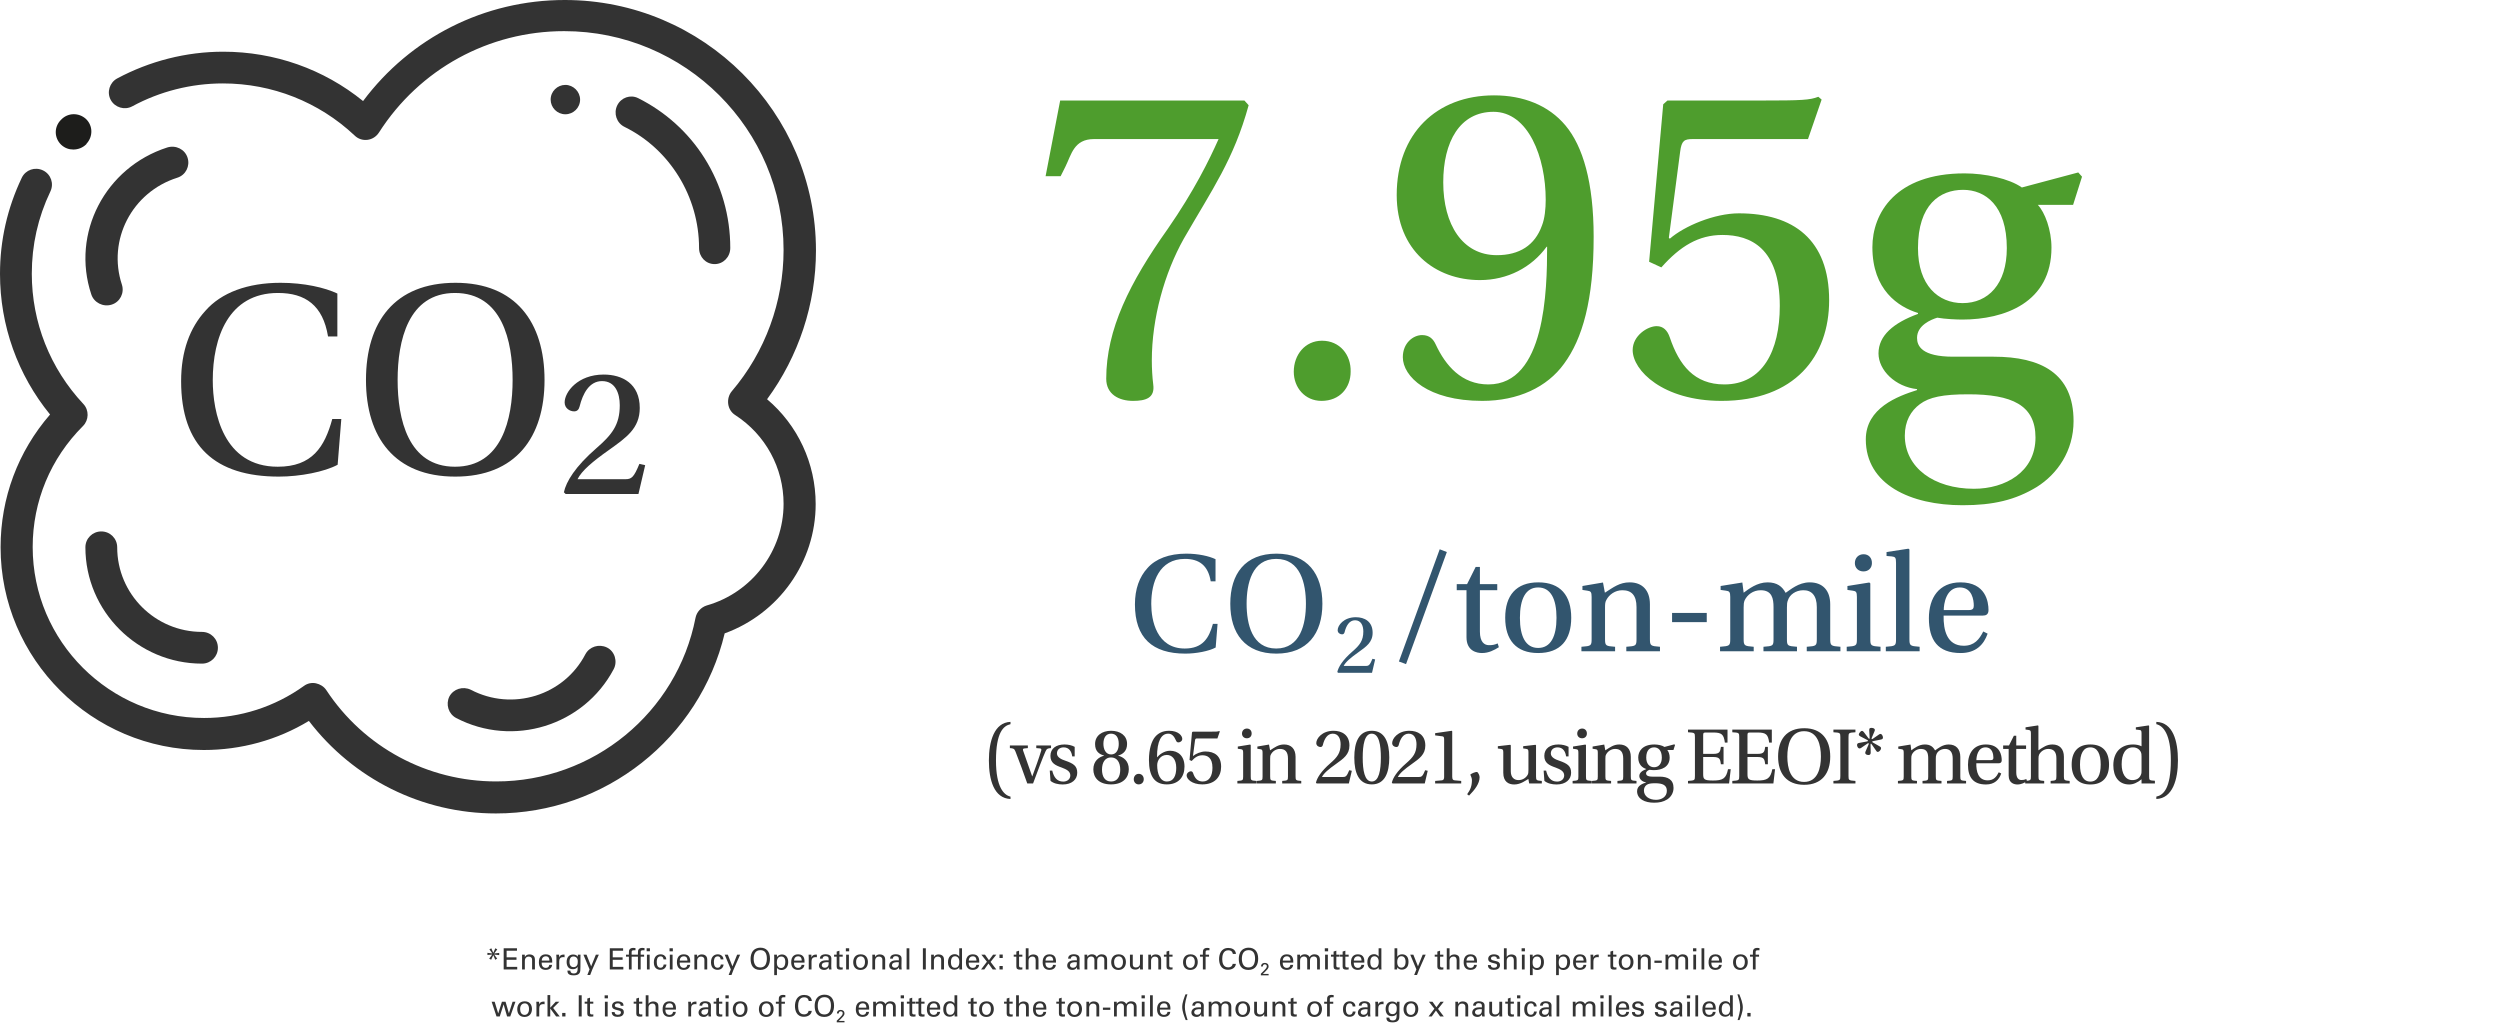
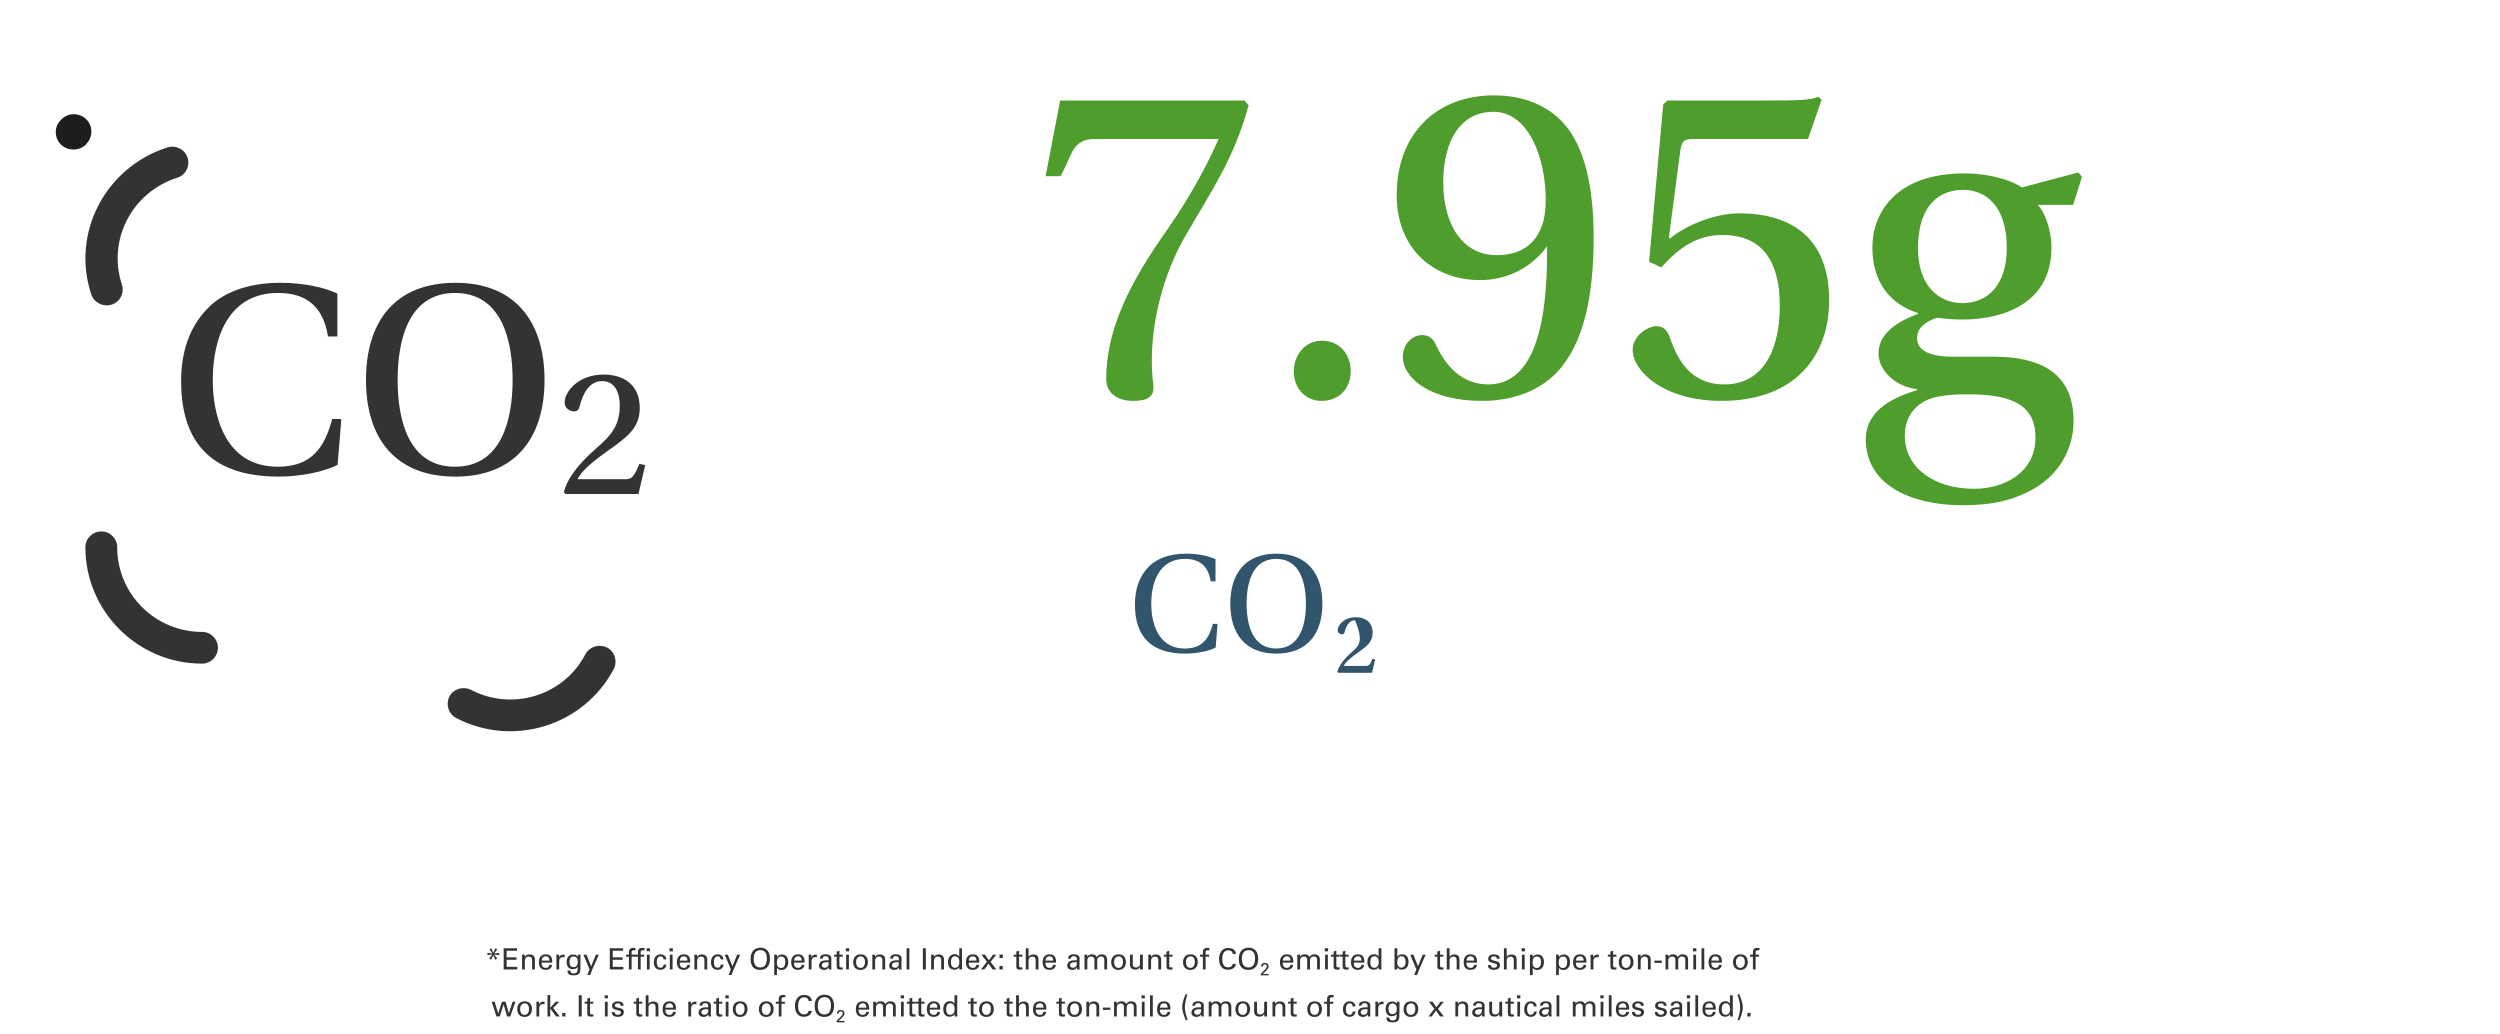
<svg xmlns="http://www.w3.org/2000/svg" width="851" height="352" viewBox="0 0 851 352" fill="none">
  <path d="M360.88 34.22H423.6L425.04 35.82C419.92 54.38 412.72 64.3 402.96 81.26C396.4 92.94 392.08 108.3 392.08 122.7C392.08 125.42 392.24 128.3 392.56 130.86C393.2 135.5 390 136.46 385.68 136.46C380.88 136.46 376.56 134.22 376.56 128.94C376.56 112.14 384.56 96.14 397.52 77.9C406.48 64.94 411.6 54.54 414.8 47.34H372.4C365.52 47.34 364.72 52.62 362.64 56.78L361.04 59.98H355.92L360.88 34.22ZM449.84 136.46C444.24 136.46 440.4 131.98 440.4 126.54C440.4 120.78 444.24 115.98 450 115.98C456.08 115.98 459.92 120.78 459.76 126.54C459.76 131.98 456.08 136.46 449.84 136.46ZM503.76 95.34C488.56 95.34 475.44 85.26 475.44 66.38C475.44 45.42 489.04 32.46 508.56 32.46C518.48 32.46 527.12 35.82 532.88 42.7C538.8 49.74 542.48 62.06 542.48 80.62C542.48 102.22 538.64 115.34 532.4 123.82C526.64 131.82 516.72 136.46 504.56 136.46C486 136.46 477.52 128.14 477.52 121.58C477.52 116.78 481.04 114.06 484.08 114.06C486.64 114.06 487.92 115.5 488.72 117.26C492.08 124.46 497.52 130.86 506.64 130.86C526 130.86 526.64 98.86 526.64 83.98H526.48C521.36 91.02 513.2 95.34 503.76 95.34ZM509.52 86.86C517.2 86.86 522.48 83.5 524.88 76.78C525.84 74.38 526.16 71.02 526.16 67.98C526.16 53.58 520.24 38.06 508.4 38.06C496.88 38.06 491.28 48.3 491.28 62.06C491.28 76.46 497.84 86.86 509.52 86.86ZM615.44 47.34H576.24C573.36 47.34 572.4 47.82 571.92 51.66L568.08 80.94L568.4 81.26C573.36 76.94 583.6 72.62 591.92 72.62C610.48 72.62 622.64 81.58 622.64 102.22C622.64 121.26 610.96 136.46 586 136.46C566 136.46 555.76 126.06 555.76 119.18C555.76 114.22 560.88 111.02 563.92 111.02C566.16 111.02 567.6 112.46 568.4 114.86C571.6 124.3 576.72 130.86 586.96 130.86C599.92 130.86 605.84 119.5 605.84 104.14C605.84 84.46 595.92 79.98 586.32 79.98C578.16 79.98 571.92 83.82 565.52 91.02L561.36 89.1L566.16 35.5L567.6 34.22H599.28C613.52 34.22 616.08 34.06 618.96 32.94L620.08 33.9L615.44 47.34ZM688.24 63.82L707.44 58.7L708.72 60.14L705.68 69.74H693.68C696.08 72.3 698.32 78.22 698.32 84.3C698.32 103.02 682.32 108.78 667.92 108.78C666.16 108.78 662.16 108.62 659.44 108.14C657.36 108.78 652.56 110.7 652.56 115.02C652.56 117.74 654.16 121.42 664.88 121.42H678.64C694.64 121.42 705.84 127.02 705.84 143.34C705.84 153.58 700.24 161.42 693.36 165.74C686 170.22 678.48 171.98 668.08 171.98C650.32 171.98 635.12 164.94 635.12 149.58C635.12 138.86 646 134.86 652.56 132.78V132.46C645.2 131.66 639.44 126.06 639.44 120.3C639.44 114.22 644.56 109.9 652.88 106.86V106.54C646.16 104.46 637.36 98.7 637.36 84.14C637.36 72.62 645.2 59.02 668.72 59.02C675.76 59.02 683.92 60.78 688.24 63.82ZM668.24 64.62C660.4 64.62 652.88 69.58 652.88 84.46C652.88 97.1 659.76 103.18 668.08 103.18C676.72 103.18 683.12 96.78 683.12 84.46C683.12 69.9 675.76 64.62 668.24 64.62ZM671.92 166.38C682.64 166.38 692.88 160.62 692.88 148.94C692.88 137.9 684.88 134.22 670 134.22C661.36 134.22 656.72 135.18 653.52 137.58C650.48 139.82 648.4 143.34 648.4 148.3C648.4 159.18 658.32 166.38 671.92 166.38Z" fill="#4E9D2D" />
  <path d="M412.872 212.373C411.533 217.285 409.35 220.757 403.298 220.757C393.723 220.757 391.888 211.183 391.888 205.577C391.888 198.136 394.616 190.248 403.347 190.248C408.159 190.248 411.235 192.431 412.128 197.888H413.765V190.347C411.582 189.305 407.911 188.462 403.794 188.462C397.99 188.462 393.376 190.198 390.598 193.373C387.869 196.35 386.332 200.467 386.332 205.726C386.332 217.136 392.285 222.493 403.496 222.493C407.217 222.493 411.533 221.65 413.815 220.41L414.46 212.373H412.872ZM434.417 190.248C442.702 190.248 444.537 198.681 444.537 205.527C444.537 212.373 442.652 220.757 434.417 220.757C426.182 220.757 424.347 212.373 424.347 205.527C424.347 198.681 426.182 190.248 434.417 190.248ZM434.516 188.462C423.801 188.462 418.79 195.358 418.79 205.527C418.79 215.647 423.85 222.493 434.467 222.493C445.033 222.493 450.143 215.647 450.143 205.527C450.143 195.358 445.033 188.462 434.516 188.462Z" fill="#32556E" />
-   <path d="M468.102 224.462L467.184 224.254C466.295 226.416 465.94 226.682 464.933 226.682H457.383C458.034 225.35 459.781 223.869 462.387 222.034C465.111 220.079 467.243 218.628 467.243 215.401C467.243 211.522 464.46 210.101 461.528 210.101C457.412 210.101 455.34 212.884 455.34 214.513C455.34 215.46 456.169 215.934 456.85 215.934C457.324 215.934 457.59 215.638 457.709 215.164C458.212 213.121 459.248 211.137 461.262 211.137C463.364 211.137 464.075 213.062 464.075 214.957C464.075 218.066 462.861 219.606 460.373 221.767C457.027 224.669 455.577 227.067 455.221 228.755L455.488 229.021H467.036L468.102 224.462Z" fill="#32556E" />
-   <path d="M478.616 226.065L492.506 187.916L490.076 186.974L476.185 225.172L478.616 226.065ZM509.664 200.914V198.83H503.76V192.976H502.321L499.395 198.83H495.872V200.914H499.196V216.937C499.196 221.65 502.768 222.295 504.455 222.295C506.786 222.295 508.622 221.303 510.209 220.311L509.812 219.021C508.671 219.517 507.977 219.616 506.836 219.616C505.248 219.616 503.76 218.525 503.76 215.003V200.914H509.664ZM523.633 198.235C516.093 198.235 512.372 202.7 512.372 210.29C512.372 217.83 516.093 222.295 523.583 222.295C531.174 222.295 534.845 217.83 534.845 210.29C534.845 202.7 531.174 198.235 523.633 198.235ZM517.382 210.339C517.382 203.841 519.367 199.971 523.583 199.971C527.85 199.971 529.834 203.841 529.834 210.29C529.834 216.689 527.85 220.559 523.583 220.559C519.367 220.559 517.382 216.689 517.382 210.339ZM561.632 205.676C561.632 200.963 559.052 198.235 554.736 198.235C551.313 198.235 549.18 199.922 546.303 201.757L545.658 198.284L538.663 199.475V200.814L540.3 201.063C541.491 201.211 541.788 201.509 541.788 203.196V217.433C541.788 219.815 541.639 219.914 538.316 220.162V221.7H549.775V220.162C546.6 219.914 546.352 219.864 546.352 217.483V206.768C546.352 205.627 546.402 204.932 546.799 204.237C547.741 202.402 549.775 200.914 552.256 200.914C555.381 200.914 557.068 202.65 557.068 206.668V217.483C557.068 219.864 556.869 219.914 553.595 220.162V221.7H565.055V220.162C561.83 219.914 561.632 219.815 561.632 217.433V205.676ZM569.173 208.653V211.778H580.979V208.653H569.173ZM588.975 217.433C588.975 219.815 588.826 219.914 585.502 220.162V221.7H596.962V220.162C593.787 219.914 593.539 219.815 593.539 217.483V206.768C593.539 205.676 593.588 205.031 593.886 204.337C594.779 202.452 596.763 200.914 599.343 200.914C603.212 200.914 603.708 203.791 603.708 206.668V217.483C603.708 219.864 603.559 219.914 600.285 220.162V221.7H611.695V220.162C608.471 219.914 608.272 219.864 608.272 217.483V206.817C608.272 205.627 608.322 205.031 608.62 204.287C609.215 202.452 611.199 200.963 613.779 200.914C616.656 200.864 618.442 202.7 618.442 206.668V217.483C618.442 219.864 618.244 219.914 615.019 220.162V221.7H626.479V220.162C623.204 219.914 623.006 219.815 623.006 217.433V205.726C623.006 201.013 620.476 198.235 616.011 198.235C612.191 198.235 609.364 200.814 607.826 201.807C606.685 199.673 604.949 198.235 601.674 198.235C598.103 198.235 595.225 200.517 593.539 201.757L593.092 198.284L585.7 199.475V200.814L587.486 201.063C588.677 201.211 588.975 201.509 588.975 203.196V217.433ZM634.373 188.66C632.587 188.66 631.397 189.95 631.397 191.687C631.397 193.324 632.587 194.514 634.324 194.514C636.06 194.514 637.201 193.324 637.201 191.687C637.251 189.95 636.11 188.66 634.373 188.66ZM632.091 217.483C632.091 219.815 631.943 219.914 628.619 220.162V221.7H640.128V220.162C636.804 219.914 636.655 219.815 636.655 217.483V198.582L636.308 198.284L628.867 199.475V200.814L630.653 201.063C631.794 201.211 632.091 201.509 632.091 203.196V217.483ZM645.406 217.483C645.406 219.815 645.257 219.914 641.933 220.162V221.7H653.442V220.162C650.168 219.914 649.97 219.815 649.97 217.483V187.023L649.623 186.775L642.181 187.916V189.256L643.967 189.405C645.158 189.553 645.406 189.801 645.406 191.587V217.483ZM674.951 209.546C675.992 209.546 676.885 209.198 676.885 207.66C676.885 204.882 675.943 198.235 667.36 198.235C660.068 198.235 656.595 203.444 656.595 210.439C656.595 217.781 659.572 222.295 667.41 222.295C672.619 222.295 675.298 219.418 676.588 215.697L675.099 214.953C673.76 217.632 672.073 219.815 668.452 219.815C662.697 219.815 661.507 214.407 661.606 209.546H674.951ZM661.655 207.66C661.655 205.676 662.4 199.971 667.112 199.971C671.379 199.971 671.875 204.337 671.875 206.172C671.875 207.065 671.577 207.66 670.287 207.66H661.655Z" fill="#32556E" />
+   <path d="M468.102 224.462L467.184 224.254C466.295 226.416 465.94 226.682 464.933 226.682H457.383C458.034 225.35 459.781 223.869 462.387 222.034C465.111 220.079 467.243 218.628 467.243 215.401C467.243 211.522 464.46 210.101 461.528 210.101C457.412 210.101 455.34 212.884 455.34 214.513C455.34 215.46 456.169 215.934 456.85 215.934C457.324 215.934 457.59 215.638 457.709 215.164C458.212 213.121 459.248 211.137 461.262 211.137C464.075 218.066 462.861 219.606 460.373 221.767C457.027 224.669 455.577 227.067 455.221 228.755L455.488 229.021H467.036L468.102 224.462Z" fill="#32556E" />
  <path fill-rule="evenodd" clip-rule="evenodd" d="M24.958 50.9C23.455 50.9 22.052 50.4 20.849 49.3C18.443 47 18.343 43.3 20.648 40.9L20.849 40.7C23.154 38.3 26.863 38.3 29.268 40.5C31.674 42.8 31.674 46.5 29.469 48.9L29.369 49.1C28.166 50.3 26.562 50.9 24.958 50.9Z" fill="#1D1D1B" />
-   <path fill-rule="evenodd" clip-rule="evenodd" d="M105.147 245.4C94.422 251.9 82.093 255.3 69.363 255.3C31.274 255.3 0.2 224.3 0.2 186.3C0.2 169.5 6.114 153.7 17.04 141.1C6.014 127.6 0 110.8 0 93.2C0 81.8 2.506 70.8 7.417 60.5C8.721 57.8 11.928 56.7 14.634 58C17.341 59.3 18.443 62.5 17.14 65.2C12.93 74 10.825 83.4 10.825 93.2C10.825 109.7 17.04 125.4 28.367 137.5C30.372 139.6 30.271 143 28.267 145C17.241 156 11.126 170.6 11.126 186.2C11.126 218.3 37.288 244.4 69.463 244.4C81.792 244.4 93.52 240.6 103.443 233.5C104.646 232.6 106.15 232.3 107.553 232.6C108.956 232.9 110.259 233.7 111.061 234.9C123.892 254.4 145.542 266 168.897 266C201.975 266 230.442 242.6 236.757 210.3C237.158 208.3 238.662 206.7 240.566 206.1C256.002 201.7 266.728 187.5 266.728 171.5C266.728 159.3 260.613 148 250.289 141.3C248.986 140.5 248.084 139.1 247.883 137.5C247.683 136 248.084 134.4 249.086 133.2C260.513 119.8 266.728 102.7 266.728 85.1C266.728 44 233.249 10.6 192.052 10.6C166.392 10.6 142.836 23.5 129.004 45.1C128.101 46.5 126.698 47.4 125.094 47.6C123.491 47.8 121.887 47.3 120.684 46.1C108.555 34.7 92.618 28.4 75.879 28.4C65.053 28.4 54.428 31.1 45.006 36.2C42.4 37.6 39.092 36.6 37.689 34C36.285 31.4 37.288 28.1 39.894 26.7C50.92 20.8 63.349 17.6 75.979 17.6C93.42 17.6 110.159 23.5 123.591 34.4C139.729 12.8 164.888 0 192.252 0C239.463 0 277.754 38.3 277.754 85.3C277.754 103.5 271.84 121.3 261.114 135.9C271.539 144.7 277.653 157.7 277.653 171.6C277.653 191.3 265.124 208.9 246.68 215.6C238.16 251.3 205.985 276.9 168.797 276.9C143.738 276.9 120.283 265.2 105.147 245.4Z" fill="#333333" />
-   <path fill-rule="evenodd" clip-rule="evenodd" d="M192.453 38.9C189.646 38.9 187.441 36.6 187.441 33.9C187.441 31.1 189.746 28.9 192.453 28.9C195.159 28.9 197.465 31.2 197.465 33.9C197.465 36.7 195.159 38.9 192.453 38.9Z" fill="#333333" />
-   <path fill-rule="evenodd" clip-rule="evenodd" d="M243.272 89.9C240.265 89.9 237.96 87.5 237.96 84.4C237.96 67 228.037 50.8 212.6 43.2C209.894 41.9 208.791 38.6 210.094 35.9C211.397 33.2 214.605 32.1 217.211 33.4C226.433 38 234.351 45.1 239.864 53.9C245.578 63 248.585 73.5 248.585 84.4C248.585 87.5 246.179 89.9 243.272 89.9Z" fill="#333333" />
  <path fill-rule="evenodd" clip-rule="evenodd" d="M68.762 225.9C46.91 225.9 29.068 208.1 29.068 186.3C29.068 183.3 31.474 180.9 34.481 180.9C37.488 180.9 39.894 183.3 39.894 186.3C39.894 202.2 52.824 215.1 68.762 215.1C71.769 215.1 74.174 217.5 74.174 220.5C74.174 223.5 71.769 225.9 68.762 225.9Z" fill="#333333" />
  <path fill-rule="evenodd" clip-rule="evenodd" d="M208.891 227.8C198.667 247.1 174.61 254.5 155.264 244.4C152.658 243 151.656 239.8 152.959 237.1C154.362 234.5 157.57 233.5 160.276 234.8C174.409 242.2 191.951 236.8 199.268 222.7C200.671 220.1 203.879 219.1 206.585 220.4C209.292 221.7 210.294 225.2 208.891 227.8Z" fill="#333333" />
  <path fill-rule="evenodd" clip-rule="evenodd" d="M31.074 100.2C24.157 79.4 35.785 57 56.935 50.2C59.841 49.3 62.949 50.8 63.851 53.7C64.753 56.5 63.249 59.6 60.343 60.5C44.906 65.4 36.486 81.7 41.498 96.9C42.4 99.7 40.897 102.8 37.99 103.7C35.083 104.6 31.976 103 31.074 100.2Z" fill="#333333" />
  <path d="M113.106 142.619C110.51 152.14 106.278 158.872 94.545 158.872C75.984 158.872 72.426 140.311 72.426 129.444C72.426 115.018 77.715 99.727 94.641 99.727C103.97 99.727 109.933 103.958 111.664 114.537H114.837V99.919C110.606 97.899 103.489 96.264 95.507 96.264C84.255 96.264 75.311 99.63 69.925 105.785C64.636 111.556 61.654 119.538 61.654 129.732C61.654 151.852 73.195 162.238 94.93 162.238C102.143 162.238 110.51 160.604 114.934 158.199L116.184 142.619H113.106ZM154.874 99.727C170.934 99.727 174.493 116.076 174.493 129.348C174.493 142.619 170.838 158.872 154.874 158.872C138.909 158.872 135.351 142.619 135.351 129.348C135.351 116.076 138.909 99.727 154.874 99.727ZM155.066 96.264C134.293 96.264 124.579 109.632 124.579 129.348C124.579 148.967 134.389 162.238 154.97 162.238C175.454 162.238 185.36 148.967 185.36 129.348C185.36 109.632 175.454 96.264 155.066 96.264Z" fill="#333333" />
  <path d="M219.619 158.351L217.647 157.906C215.739 162.55 214.975 163.122 212.813 163.122H196.592C197.991 160.26 201.744 157.079 207.342 153.135C213.194 148.937 217.774 145.82 217.774 138.886C217.774 130.553 211.795 127.5 205.497 127.5C196.655 127.5 192.203 133.479 192.203 136.978C192.203 139.014 193.984 140.031 195.447 140.031C196.465 140.031 197.037 139.395 197.292 138.378C198.373 133.988 200.599 129.726 204.925 129.726C209.441 129.726 210.968 133.861 210.968 137.932C210.968 144.611 208.36 147.919 203.017 152.563C195.829 158.797 192.712 163.949 191.948 167.575L192.521 168.147H217.329L219.619 158.351Z" fill="#333333" />
-   <path d="M339.032 258.893C339.032 267.907 341.699 270.659 343.974 271.164V271.979C338.33 271.754 336.617 265.436 336.617 258.865C336.617 252.351 338.442 245.921 343.974 245.724V246.51C341.587 247.044 339.032 249.262 339.032 258.893ZM351.652 266.7H349.686C348.394 263.049 347.075 259.399 345.671 255.833C345.277 254.85 344.997 254.738 343.761 254.653V253.755H349.883V254.653L348.703 254.766C348.198 254.822 348.113 255.047 348.282 255.552C349.293 258.472 350.304 261.393 351.343 264.257H351.399C352.297 261.842 353.729 257.883 354.431 255.496C354.544 255.131 354.488 254.822 354.038 254.766L352.747 254.653V253.755H357.773V254.653C356.594 254.71 356.313 254.878 355.892 255.777C355.049 257.602 353.168 262.572 351.652 266.7ZM365.822 257.489H364.979C364.783 255.861 363.94 254.401 362.087 254.401C360.795 254.401 359.784 255.131 359.784 256.479C359.784 257.855 361.469 258.557 362.592 258.922C365.4 259.904 366.692 260.719 366.692 263.049C366.692 265.324 364.895 267.037 361.75 267.037C360.178 267.037 358.605 266.672 357.594 265.801L357.341 262.319H358.184C358.717 264.566 359.784 266.054 361.919 266.054C363.238 266.054 364.333 265.268 364.333 263.948C364.333 262.544 363.042 261.898 361.413 261.28C359.139 260.494 357.566 259.68 357.566 257.293C357.566 254.794 359.504 253.418 362.368 253.418C363.575 253.418 364.923 253.699 365.822 254.232V257.489ZM378.182 257.826C376.16 257.826 375.121 259.567 375.121 261.954C375.121 264.285 376.048 266.026 378.21 266.026C380.4 266.026 381.327 264.285 381.327 261.982C381.327 259.567 380.288 257.826 378.182 257.826ZM378.182 267.009C373.97 267.009 372.173 264.622 372.173 261.898C372.173 259.062 374.026 257.714 375.823 257.237V257.181C374.251 256.759 372.763 255.833 372.763 253.277C372.763 250.385 375.149 248.757 378.21 248.757C381.299 248.757 383.658 250.357 383.658 253.249C383.658 255.58 382.254 256.759 380.625 257.181V257.237C382.422 257.714 384.247 259.034 384.247 261.842C384.247 264.566 382.422 267.009 378.182 267.009ZM378.238 256.816C380.092 256.816 380.85 255.018 380.822 253.193C380.822 251.143 379.979 249.739 378.21 249.739C376.441 249.739 375.599 251.143 375.599 253.193C375.599 255.018 376.357 256.816 378.238 256.816ZM387.589 267.009C386.606 267.009 385.932 266.222 385.932 265.268C385.932 264.257 386.606 263.414 387.617 263.414C388.684 263.414 389.358 264.257 389.33 265.268C389.33 266.222 388.684 267.009 387.589 267.009ZM397.979 248.757C401.123 248.757 402.443 250.441 402.443 251.508C402.443 252.267 401.713 252.716 401.095 252.716C400.562 252.716 400.393 252.267 400.253 251.958C399.635 250.554 398.877 249.739 397.67 249.739C395.311 249.739 393.851 252.21 393.851 257.742H393.907C394.637 256.872 396.294 255.552 398.287 255.552C401.039 255.552 403.201 257.349 403.201 260.943C403.201 264.509 401.152 267.009 397.192 267.009C393.149 267.009 391.099 264.397 391.099 258.697C391.099 254.99 391.997 252.295 393.149 250.891C394.244 249.571 395.788 248.757 397.979 248.757ZM397.192 256.984C395.03 256.984 393.907 258.865 393.907 260.466C393.907 263.499 394.946 266.026 397.22 266.026C399.439 266.026 400.393 264.116 400.393 261.365C400.393 258.332 398.877 256.984 397.192 256.984ZM414.405 251.368H407.526C407.02 251.368 406.852 251.452 406.768 252.126L406.094 257.265L406.15 257.321C407.02 256.563 408.817 255.805 410.278 255.805C413.535 255.805 415.669 257.377 415.669 260.999C415.669 264.341 413.619 267.009 409.239 267.009C405.729 267.009 403.931 265.183 403.931 263.976C403.931 263.105 404.83 262.544 405.364 262.544C405.757 262.544 406.009 262.797 406.15 263.218C406.711 264.875 407.61 266.026 409.407 266.026C411.682 266.026 412.721 264.032 412.721 261.336C412.721 257.883 410.98 257.096 409.295 257.096C407.863 257.096 406.768 257.77 405.644 259.034L404.914 258.697L405.757 249.29L406.009 249.065H411.569C414.068 249.065 414.518 249.037 415.023 248.841L415.22 249.009L414.405 251.368ZM424.459 247.998C425.442 247.998 426.088 248.729 426.06 249.711C426.06 250.638 425.414 251.312 424.431 251.312C423.449 251.312 422.775 250.638 422.775 249.711C422.775 248.729 423.449 247.998 424.459 247.998ZM423.168 264.313V256.226C423.168 255.271 422.999 255.103 422.353 255.018L421.343 254.878V254.12L425.555 253.446L425.751 253.614V264.313C425.751 265.633 425.835 265.689 427.717 265.829V266.7H421.202V265.829C423.084 265.689 423.168 265.633 423.168 264.313ZM441.01 257.63V264.285C441.01 265.633 441.122 265.689 442.947 265.829V266.7H436.461V265.829C438.314 265.689 438.426 265.661 438.426 264.313V258.191C438.426 255.917 437.472 254.934 435.702 254.934C434.298 254.934 433.147 255.777 432.614 256.816C432.389 257.209 432.361 257.602 432.361 258.248V264.313C432.361 265.661 432.501 265.689 434.298 265.829V266.7H427.812V265.829C429.693 265.689 429.778 265.633 429.778 264.285V256.226C429.778 255.271 429.609 255.103 428.935 255.018L428.009 254.878V254.12L431.968 253.446L432.333 255.412C433.962 254.373 435.169 253.418 437.106 253.418C439.549 253.418 441.01 254.962 441.01 257.63ZM460.162 262.375L459.151 266.7H448.2L447.947 266.447C448.284 264.846 449.66 262.572 452.833 259.82C455.192 257.77 456.343 256.31 456.343 253.362C456.343 251.565 455.669 249.739 453.675 249.739C451.766 249.739 450.783 251.621 450.306 253.558C450.193 254.008 449.941 254.288 449.491 254.288C448.846 254.288 448.059 253.839 448.059 252.941C448.059 251.396 450.025 248.757 453.928 248.757C456.708 248.757 459.348 250.104 459.348 253.783C459.348 256.844 457.326 258.22 454.742 260.073C452.271 261.814 450.615 263.218 449.997 264.481H457.157C458.112 264.481 458.449 264.229 459.291 262.179L460.162 262.375ZM466.929 249.739C464.458 249.739 463.868 253.671 463.868 257.883C463.868 262.095 464.458 266.026 466.957 266.026C469.428 266.026 470.046 262.095 470.046 257.883C470.046 253.671 469.456 249.739 466.929 249.739ZM466.985 248.757C471.338 248.757 472.91 252.632 472.91 257.883C472.91 263.134 471.338 267.009 466.957 267.009C462.577 267.009 461.004 263.134 461.004 257.883C461.004 252.632 462.549 248.757 466.985 248.757ZM485.996 262.375L484.985 266.7H474.033L473.781 266.447C474.118 264.846 475.494 262.572 478.667 259.82C481.025 257.77 482.177 256.31 482.177 253.362C482.177 251.565 481.503 249.739 479.509 249.739C477.6 249.739 476.617 251.621 476.139 253.558C476.027 254.008 475.774 254.288 475.325 254.288C474.679 254.288 473.893 253.839 473.893 252.941C473.893 251.396 475.859 248.757 479.762 248.757C482.542 248.757 485.181 250.104 485.181 253.783C485.181 256.844 483.159 258.22 480.576 260.073C478.105 261.814 476.448 263.218 475.831 264.481H482.991C483.946 264.481 484.283 264.229 485.125 262.179L485.996 262.375ZM497.396 266.7H488.523V265.829L490.713 265.633C491.499 265.577 491.583 265.043 491.583 264.369V251.677C491.583 250.919 491.415 250.694 490.938 250.638L488.523 250.329V249.571L494.195 248.757L494.335 248.925V264.369C494.335 265.38 494.644 265.577 495.206 265.633L497.396 265.829V266.7ZM499.418 270.35C500.541 268.834 501.046 267.514 501.046 265.492C501.046 265.015 500.737 264.173 500.485 263.667C500.822 263.358 502.17 262.684 502.872 262.797C503.321 263.218 503.658 264.032 503.658 264.566C503.658 266.756 501.973 268.89 500.064 270.827L499.418 270.35ZM524.832 266.7H520.535L520.255 265.155C519.496 265.548 517.699 267.037 515.453 267.037C513.515 267.037 511.718 266.11 511.718 263.077V256.114C511.718 255.187 511.55 255.018 510.876 254.934L509.865 254.794V254.008L514.077 253.53L514.274 253.699V262.544C514.274 264.594 515.397 265.548 516.913 265.548C518.261 265.548 519.496 264.79 520.086 263.611C520.227 263.33 520.283 262.769 520.283 262.038V256.114C520.283 255.159 520.142 255.018 519.468 254.906L518.486 254.766V254.008L522.698 253.53L522.866 253.699V264.313C522.866 265.633 523.035 265.689 524.832 265.829V266.7ZM533.936 257.489H533.094C532.897 255.861 532.055 254.401 530.202 254.401C528.91 254.401 527.899 255.131 527.899 256.479C527.899 257.855 529.584 258.557 530.707 258.922C533.515 259.904 534.807 260.719 534.807 263.049C534.807 265.324 533.01 267.037 529.865 267.037C528.292 267.037 526.72 266.672 525.709 265.801L525.456 262.319H526.299C526.832 264.566 527.899 266.054 530.033 266.054C531.353 266.054 532.448 265.268 532.448 263.948C532.448 262.544 531.156 261.898 529.528 261.28C527.253 260.494 525.681 259.68 525.681 257.293C525.681 254.794 527.618 253.418 530.483 253.418C531.69 253.418 533.038 253.699 533.936 254.232V257.489ZM538.574 247.998C539.557 247.998 540.203 248.729 540.175 249.711C540.175 250.638 539.529 251.312 538.546 251.312C537.563 251.312 536.889 250.638 536.889 249.711C536.889 248.729 537.563 247.998 538.574 247.998ZM537.282 264.313V256.226C537.282 255.271 537.114 255.103 536.468 255.018L535.457 254.878V254.12L539.669 253.446L539.866 253.614V264.313C539.866 265.633 539.95 265.689 541.831 265.829V266.7H535.317V265.829C537.198 265.689 537.282 265.633 537.282 264.313ZM555.124 257.63V264.285C555.124 265.633 555.236 265.689 557.062 265.829V266.7H550.575V265.829C552.428 265.689 552.541 265.661 552.541 264.313V258.191C552.541 255.917 551.586 254.934 549.817 254.934C548.413 254.934 547.262 255.777 546.728 256.816C546.504 257.209 546.475 257.602 546.475 258.248V264.313C546.475 265.661 546.616 265.689 548.413 265.829V266.7H541.926V265.829C543.808 265.689 543.892 265.633 543.892 264.285V256.226C543.892 255.271 543.724 255.103 543.05 255.018L542.123 254.878V254.12L546.082 253.446L546.447 255.412C548.076 254.373 549.283 253.418 551.221 253.418C553.664 253.418 555.124 254.962 555.124 257.63ZM566.584 254.26L569.953 253.362L570.178 253.614L569.644 255.299H567.538C567.959 255.749 568.353 256.787 568.353 257.855C568.353 261.14 565.545 262.151 563.017 262.151C562.709 262.151 562.007 262.123 561.529 262.038C561.164 262.151 560.322 262.488 560.322 263.246C560.322 263.723 560.603 264.369 562.484 264.369H564.899C567.707 264.369 569.672 265.352 569.672 268.216C569.672 270.013 568.69 271.389 567.482 272.147C566.19 272.933 564.871 273.242 563.045 273.242C559.929 273.242 557.261 272.007 557.261 269.311C557.261 267.43 559.17 266.728 560.322 266.363V266.307C559.03 266.166 558.019 265.183 558.019 264.173C558.019 263.105 558.918 262.347 560.378 261.814V261.758C559.199 261.393 557.654 260.382 557.654 257.826C557.654 255.805 559.03 253.418 563.158 253.418C564.393 253.418 565.825 253.727 566.584 254.26ZM563.074 254.401C561.698 254.401 560.378 255.271 560.378 257.883C560.378 260.101 561.585 261.168 563.045 261.168C564.562 261.168 565.685 260.045 565.685 257.883C565.685 255.327 564.393 254.401 563.074 254.401ZM563.719 272.26C565.601 272.26 567.398 271.249 567.398 269.199C567.398 267.261 565.994 266.615 563.382 266.615C561.866 266.615 561.052 266.784 560.49 267.205C559.957 267.598 559.592 268.216 559.592 269.087C559.592 270.996 561.333 272.26 563.719 272.26ZM576.953 264.144V250.919C576.953 249.459 576.897 249.402 574.594 249.262V248.363H588.045V252.772H587.146C586.753 250.02 586.135 249.346 583.131 249.346H580.716C579.874 249.346 579.761 249.459 579.761 250.301V256.619H583.215C585.433 256.619 585.546 255.861 585.798 254.232H586.697V260.157H585.798C585.574 258.472 585.433 257.686 583.215 257.686H579.761V263.471C579.761 265.24 580.042 265.689 583.103 265.689C586.416 265.689 587.596 265.043 588.213 261.842H589.14L588.578 266.7H574.594V265.829C576.897 265.661 576.953 265.605 576.953 264.144ZM592.036 264.144V250.919C592.036 249.459 591.98 249.402 589.678 249.262V248.363H603.128V252.772H602.229C601.836 250.02 601.218 249.346 598.214 249.346H595.799C594.957 249.346 594.844 249.459 594.844 250.301V256.619H598.298C600.516 256.619 600.629 255.861 600.882 254.232H601.78V260.157H600.882C600.657 258.472 600.516 257.686 598.298 257.686H594.844V263.471C594.844 265.24 595.125 265.689 598.186 265.689C601.499 265.689 602.679 265.043 603.296 261.842H604.223L603.661 266.7H589.678V265.829C591.98 265.661 592.036 265.605 592.036 264.144ZM614.109 248.897C609.447 248.897 608.409 253.671 608.409 257.546C608.409 261.421 609.447 266.166 614.109 266.166C618.77 266.166 619.837 261.421 619.837 257.546C619.837 253.671 618.798 248.897 614.109 248.897ZM614.165 247.886C620.118 247.886 623.01 251.789 623.01 257.546C623.01 263.274 620.118 267.149 614.137 267.149C608.128 267.149 605.264 263.274 605.264 257.546C605.264 251.789 608.1 247.886 614.165 247.886ZM629.233 250.919V264.144C629.233 265.605 629.317 265.661 631.592 265.829V266.7H624.094V265.829C626.397 265.661 626.453 265.605 626.453 264.144V250.919C626.453 249.459 626.397 249.402 624.094 249.262V248.363H631.592V249.262C629.317 249.402 629.233 249.459 629.233 250.919ZM637.404 247.802C638.078 247.914 638.359 248.307 638.134 248.813L637.152 251.143C636.983 251.593 637.152 251.705 637.461 251.508L639.735 249.936C640.156 249.655 640.606 249.88 640.858 250.554C641.083 251.171 640.971 251.621 640.325 251.733L637.657 252.267C637.18 252.379 637.18 252.547 637.573 252.772L639.932 254.12C640.493 254.457 640.381 255.018 639.932 255.524C639.538 255.945 639.089 256.17 638.724 255.664L637.096 253.334C636.815 252.912 636.73 253.165 636.73 253.614L636.787 256.17C636.815 256.816 636.45 257.124 635.72 256.984C635.018 256.844 634.765 256.451 635.018 255.833L636.057 253.446C636.197 253.053 636.113 252.8 635.72 253.081L633.473 254.625C632.94 254.962 632.518 254.738 632.266 254.176C632.013 253.586 632.097 253.053 632.743 252.912L635.579 252.379C635.916 252.295 635.972 252.07 635.635 251.902L633.22 250.638C632.603 250.301 632.603 249.908 633.08 249.318C633.557 248.672 634.007 248.644 634.428 249.178L636.057 251.34C636.281 251.621 636.45 251.537 636.422 251.087L636.281 248.504C636.253 247.886 636.646 247.661 637.404 247.802ZM648.023 264.285V256.226C648.023 255.271 647.854 255.103 647.18 255.018L646.17 254.878V254.12L650.353 253.446L650.606 255.412C651.561 254.71 653.19 253.418 655.211 253.418C657.065 253.418 658.047 254.232 658.693 255.44C659.564 254.878 661.164 253.418 663.326 253.418C665.854 253.418 667.286 254.99 667.286 257.658V264.285C667.286 265.633 667.398 265.689 669.251 265.829V266.7H662.765V265.829C664.59 265.689 664.702 265.661 664.702 264.313V258.191C664.702 255.945 663.691 254.906 662.063 254.934C660.603 254.962 659.479 255.805 659.142 256.844C658.974 257.265 658.946 257.602 658.946 258.276V264.313C658.946 265.661 659.058 265.689 660.883 265.829V266.7H654.425V265.829C656.278 265.689 656.363 265.661 656.363 264.313V258.191C656.363 256.563 656.082 254.934 653.892 254.934C652.431 254.934 651.308 255.805 650.803 256.872C650.634 257.265 650.606 257.63 650.606 258.248V264.313C650.606 265.633 650.747 265.689 652.544 265.829V266.7H646.057V265.829C647.939 265.689 648.023 265.633 648.023 264.285ZM680.291 259.82H672.737C672.681 262.572 673.355 265.633 676.612 265.633C678.662 265.633 679.617 264.397 680.375 262.881L681.217 263.302C680.487 265.408 678.971 267.037 676.023 267.037C671.586 267.037 669.901 264.481 669.901 260.326C669.901 256.366 671.867 253.418 675.994 253.418C680.852 253.418 681.386 257.181 681.386 258.753C681.386 259.624 680.88 259.82 680.291 259.82ZM672.765 258.753H677.651C678.381 258.753 678.55 258.416 678.55 257.911C678.55 256.872 678.269 254.401 675.854 254.401C673.186 254.401 672.765 257.63 672.765 258.753ZM689.676 254.934H686.334V262.909C686.334 264.903 687.177 265.52 688.075 265.52C688.721 265.52 689.114 265.464 689.76 265.183L689.985 265.913C689.086 266.475 688.047 267.037 686.728 267.037C685.773 267.037 683.751 266.672 683.751 264.004V254.934H681.87V253.755H683.863L685.52 250.441H686.334V253.755H689.676V254.934ZM691.321 264.313V249.683C691.321 248.729 691.18 248.588 690.506 248.476L689.495 248.335V247.577L693.707 246.931L693.876 247.072V255.412C695.533 254.316 696.74 253.418 698.649 253.418C701.121 253.418 702.553 254.962 702.553 257.63V264.313C702.553 265.577 702.721 265.689 704.518 265.829V266.7H698.032V265.829C699.829 265.689 699.997 265.605 699.997 264.313V258.107C699.997 255.889 699.015 254.934 697.245 254.934C695.87 254.934 694.69 255.777 694.129 256.844C693.96 257.209 693.904 257.602 693.904 258.248V264.313C693.904 265.605 694.072 265.689 695.841 265.829V266.7H689.383V265.829C691.236 265.689 691.321 265.577 691.321 264.313ZM711.57 253.418C715.839 253.418 717.917 255.945 717.917 260.241C717.917 264.509 715.839 267.037 711.542 267.037C707.302 267.037 705.196 264.509 705.196 260.241C705.196 255.945 707.302 253.418 711.57 253.418ZM708.032 260.269C708.032 263.864 709.156 266.054 711.542 266.054C713.957 266.054 715.08 263.864 715.08 260.241C715.08 256.591 713.957 254.401 711.542 254.401C709.156 254.401 708.032 256.591 708.032 260.269ZM728.978 249.683C728.978 248.672 728.837 248.532 728.164 248.476L727.04 248.335V247.577L731.393 246.931L731.561 247.072V264.285C731.561 265.605 731.674 265.661 733.527 265.773V266.7H728.978V265.268C727.546 266.419 726.198 267.037 724.794 267.037C721.228 267.037 719.375 264.397 719.375 260.494C719.375 258.191 720.077 256.422 721.228 255.243C722.351 254.12 723.952 253.418 726.114 253.418C727.293 253.418 728.248 253.671 728.978 254.036V249.683ZM728.978 262.263V257.574C728.978 256.872 728.95 256.479 728.753 256.029C728.276 254.99 727.265 254.401 726.058 254.401C723.418 254.401 722.211 256.759 722.211 260.157C722.211 263.218 723.446 265.548 725.833 265.548C727.181 265.548 728.276 265.015 728.781 263.695C728.978 263.246 728.978 262.853 728.978 262.263ZM738.956 258.809C738.956 249.824 736.317 247.044 734.014 246.51V245.724C739.686 245.921 741.371 252.267 741.371 258.837C741.371 265.324 739.574 271.754 734.014 271.979V271.164C736.401 270.687 738.956 268.441 738.956 258.809Z" fill="#333333" />
  <path d="M169.936 324.37V325.12L168.216 324.93L169.236 326.31L168.586 326.71L167.916 325.13L167.196 326.69L166.516 326.32L167.576 324.93L165.916 325.07V324.34L167.606 324.56L166.586 323.16L167.246 322.8L167.916 324.35L168.606 322.79L169.276 323.16L168.226 324.56L169.936 324.37ZM171.452 330V322.78H175.982V323.63H172.452V325.88H175.812V326.72H172.452V329.12H176.062V330H171.452ZM177.716 330V325.56L177.706 324.98H178.646L178.656 325.79C178.766 325.58 179.126 324.88 180.266 324.88C180.716 324.88 182.086 325.05 182.086 326.59V330H181.126V326.81C181.126 326.48 181.086 326.18 180.856 325.95C180.616 325.72 180.286 325.61 179.966 325.61C179.286 325.61 178.656 326.1 178.656 327.11V330H177.716ZM187.979 327.66H184.369C184.349 328.7 184.779 329.47 185.809 329.47C186.419 329.47 186.909 329.15 186.989 328.43H187.929C187.899 328.68 187.859 329.09 187.499 329.48C187.279 329.73 186.779 330.15 185.769 330.15C184.189 330.15 183.439 329.17 183.439 327.58C183.439 326.59 183.639 325.77 184.429 325.22C184.909 324.88 185.509 324.85 185.799 324.85C188.049 324.85 187.999 326.84 187.979 327.66ZM184.409 327H187.019C187.029 326.52 186.939 325.52 185.779 325.52C185.169 325.52 184.429 325.89 184.409 327ZM189.405 330V326C189.405 325.66 189.385 325.31 189.355 324.98H190.305L190.325 325.95C190.505 325.25 191.105 325.02 191.525 324.96C191.805 324.92 192.015 324.93 192.175 324.94V325.86C192.125 325.84 192.065 325.83 191.995 325.82C191.925 325.81 191.835 325.81 191.725 325.81C190.615 325.81 190.355 326.47 190.355 327.33V330H189.405ZM193.142 330.39H194.142C194.182 330.95 194.422 331.37 195.312 331.37C196.622 331.37 196.642 330.42 196.642 329.06C196.242 329.89 195.292 329.91 194.992 329.91C194.532 329.91 193.872 329.81 193.452 329.29C193.022 328.78 192.882 328.11 192.882 327.44C192.882 325.74 193.882 324.91 195.112 324.91C196.122 324.91 196.492 325.41 196.692 325.67L196.702 324.98H197.612L197.592 325.89L197.582 329.03C197.582 330.24 197.542 330.73 197.342 331.11C196.922 331.91 195.942 332.01 195.252 332.01C193.242 332.01 193.182 331.07 193.142 330.39ZM195.232 329.21C195.782 329.21 196.102 329.01 196.332 328.71C196.532 328.45 196.672 328.18 196.672 327.27C196.672 326.64 196.532 326.28 196.282 326.02C196.032 325.75 195.632 325.58 195.202 325.58C194.012 325.58 193.852 326.78 193.852 327.42C193.852 328.19 194.082 329.21 195.232 329.21ZM203.845 324.98L201.615 330.03L200.895 331.9H199.925L200.685 329.98L198.595 324.98H199.655L201.225 328.94L202.825 324.98H203.845ZM207.575 330V322.78H212.105V323.63H208.575V325.88H211.935V326.72H208.575V329.12H212.185V330H207.575ZM216.319 322.73V323.48C216.159 323.47 215.959 323.46 215.769 323.46C215.009 323.46 215.009 323.84 215.009 324.19V324.98H216.179V325.66H215.009V330H214.079V325.66H213.089V324.98H214.079V324.41C214.079 323.72 214.119 323.47 214.289 323.21C214.499 322.89 214.899 322.66 215.549 322.66C215.819 322.66 216.119 322.7 216.319 322.73ZM220.115 323.82V322.8H221.235V323.82H220.115ZM221.145 330H220.215V324.98H221.145V330ZM219.395 322.73V323.48C219.235 323.47 219.035 323.46 218.845 323.46C218.085 323.46 218.085 323.84 218.085 324.19V324.98H219.255V325.66H218.085V330H217.155V325.66H216.165V324.98H217.155V324.41C217.155 323.72 217.195 323.47 217.365 323.21C217.585 322.88 217.995 322.66 218.625 322.66C218.895 322.66 219.195 322.7 219.395 322.73ZM226.808 326.59H225.858C225.838 326.36 225.768 325.54 224.858 325.54C223.558 325.54 223.558 327.05 223.558 327.43C223.558 328.46 223.808 329.42 224.808 329.42C225.608 329.42 225.878 328.82 225.898 328.33H226.848C226.788 329.31 226.058 330.13 224.818 330.13C224.478 330.13 223.698 330.06 223.168 329.48C222.868 329.13 222.568 328.6 222.568 327.56C222.568 325.47 223.848 324.85 224.848 324.85C225.178 324.85 225.928 324.92 226.388 325.47C226.758 325.9 226.788 326.31 226.808 326.59ZM227.908 323.83V322.8H229.038V323.83H227.908ZM228.008 330V324.98H228.948V330H228.008ZM234.961 327.66H231.351C231.331 328.7 231.761 329.47 232.791 329.47C233.401 329.47 233.891 329.15 233.971 328.43H234.911C234.881 328.68 234.841 329.09 234.481 329.48C234.261 329.73 233.761 330.15 232.751 330.15C231.171 330.15 230.421 329.17 230.421 327.58C230.421 326.59 230.621 325.77 231.411 325.22C231.891 324.88 232.491 324.85 232.781 324.85C235.031 324.85 234.981 326.84 234.961 327.66ZM231.391 327H234.001C234.011 326.52 233.921 325.52 232.761 325.52C232.151 325.52 231.411 325.89 231.391 327ZM236.368 330V325.56L236.358 324.98H237.298L237.308 325.79C237.418 325.58 237.778 324.88 238.918 324.88C239.368 324.88 240.738 325.05 240.738 326.59V330H239.778V326.81C239.778 326.48 239.738 326.18 239.508 325.95C239.268 325.72 238.938 325.61 238.618 325.61C237.938 325.61 237.308 326.1 237.308 327.11V330H236.368ZM246.261 326.59H245.311C245.291 326.36 245.221 325.54 244.311 325.54C243.011 325.54 243.011 327.05 243.011 327.43C243.011 328.46 243.261 329.42 244.261 329.42C245.061 329.42 245.331 328.82 245.351 328.33H246.301C246.241 329.31 245.511 330.13 244.271 330.13C243.931 330.13 243.151 330.06 242.621 329.48C242.321 329.13 242.021 328.6 242.021 327.56C242.021 325.47 243.301 324.85 244.301 324.85C244.631 324.85 245.381 324.92 245.841 325.47C246.211 325.9 246.241 326.31 246.261 326.59ZM251.941 324.98L249.711 330.03L248.991 331.9H248.021L248.781 329.98L246.691 324.98H247.751L249.321 328.94L250.921 324.98H251.941ZM255.501 326.44C255.501 325.62 255.641 324.41 256.431 323.56C257.181 322.75 258.171 322.59 258.841 322.59C260.841 322.59 262.101 323.87 262.101 326.32C262.101 328.24 261.331 330.17 258.761 330.17C256.301 330.17 255.501 328.42 255.501 326.44ZM256.551 326.38C256.551 327.17 256.691 328.04 257.191 328.66C257.601 329.17 258.221 329.32 258.791 329.32C259.381 329.32 259.971 329.16 260.391 328.66C260.981 327.94 261.041 326.8 261.041 326.31C261.041 324.67 260.501 323.43 258.851 323.43C257.021 323.43 256.551 324.9 256.551 326.38ZM263.544 331.93V325.8C263.544 325.58 263.534 325.46 263.514 324.98H264.464L264.484 325.81C264.954 325.02 265.784 324.9 266.194 324.9C267.274 324.9 268.304 325.64 268.304 327.5C268.304 329.37 267.214 330.19 266.014 330.19C265.284 330.19 264.744 329.88 264.474 329.44V331.93H263.544ZM264.444 327.64C264.444 328.25 264.534 329.5 265.854 329.5C266.094 329.5 266.594 329.45 266.914 329.01C267.274 328.52 267.324 327.8 267.324 327.44C267.324 326.54 267.054 325.6 265.944 325.6C264.444 325.6 264.444 327.19 264.444 327.64ZM273.867 327.66H270.257C270.237 328.7 270.667 329.47 271.697 329.47C272.307 329.47 272.797 329.15 272.877 328.43H273.817C273.787 328.68 273.747 329.09 273.387 329.48C273.167 329.73 272.667 330.15 271.657 330.15C270.077 330.15 269.327 329.17 269.327 327.58C269.327 326.59 269.527 325.77 270.317 325.22C270.797 324.88 271.397 324.85 271.687 324.85C273.937 324.85 273.887 326.84 273.867 327.66ZM270.297 327H272.907C272.917 326.52 272.827 325.52 271.667 325.52C271.057 325.52 270.317 325.89 270.297 327ZM275.294 330V326C275.294 325.66 275.274 325.31 275.244 324.98H276.194L276.214 325.95C276.394 325.25 276.994 325.02 277.414 324.96C277.694 324.92 277.904 324.93 278.064 324.94V325.86C278.014 325.84 277.954 325.83 277.884 325.82C277.814 325.81 277.724 325.81 277.614 325.81C276.504 325.81 276.244 326.47 276.244 327.33V330H275.294ZM283.041 330H282.191C282.121 329.75 282.101 329.51 282.101 329.25C281.651 330.08 280.971 330.16 280.551 330.16C279.401 330.16 278.781 329.51 278.781 328.68C278.781 328.28 278.921 327.64 279.661 327.21C280.201 326.91 281.001 326.88 281.401 326.88C281.641 326.88 281.791 326.89 282.081 326.91C282.081 326.29 282.081 326.02 281.901 325.8C281.711 325.55 281.301 325.47 281.031 325.47C280.081 325.47 280.031 326.12 280.021 326.32H279.081C279.111 326.06 279.141 325.71 279.431 325.37C279.811 324.95 280.521 324.83 281.051 324.83C281.781 324.83 282.561 325.06 282.831 325.57C282.991 325.87 283.001 326.11 283.001 326.34L282.961 328.74C282.961 328.82 282.971 329.49 283.041 330ZM282.081 327.56C281.911 327.54 281.771 327.53 281.541 327.53C281.161 327.53 279.731 327.53 279.731 328.55C279.731 328.87 279.931 329.42 280.771 329.42C281.251 329.42 281.611 329.23 281.841 328.88C282.051 328.54 282.061 328.26 282.081 327.56ZM283.917 325.65V324.96H284.807V323.91L285.737 323.61V324.96H286.857V325.65H285.737V328.66C285.737 328.91 285.737 329.33 286.407 329.33C286.597 329.33 286.777 329.3 286.857 329.28V330.01C286.687 330.04 286.417 330.07 286.077 330.07C285.217 330.07 284.807 329.82 284.807 329V325.65H283.917ZM287.928 323.83V322.8H289.058V323.83H287.928ZM288.028 330V324.98H288.968V330H288.028ZM290.431 327.55C290.431 326.31 291.011 324.85 292.981 324.85C294.991 324.85 295.441 326.43 295.441 327.48C295.441 328.95 294.611 330.17 292.901 330.17C291.241 330.17 290.431 329.02 290.431 327.55ZM291.411 327.49C291.411 328.52 291.851 329.47 292.921 329.47C293.631 329.47 294.441 328.96 294.441 327.45C294.441 326.2 293.861 325.54 292.981 325.54C292.381 325.54 291.411 325.92 291.411 327.49ZM296.944 330V325.56L296.934 324.98H297.874L297.884 325.79C297.994 325.58 298.354 324.88 299.494 324.88C299.944 324.88 301.314 325.05 301.314 326.59V330H300.354V326.81C300.354 326.48 300.314 326.18 300.084 325.95C299.844 325.72 299.514 325.61 299.194 325.61C298.514 325.61 297.884 326.1 297.884 327.11V330H296.944ZM306.937 330H306.087C306.017 329.75 305.997 329.51 305.997 329.25C305.547 330.08 304.867 330.16 304.447 330.16C303.297 330.16 302.677 329.51 302.677 328.68C302.677 328.28 302.817 327.64 303.557 327.21C304.097 326.91 304.897 326.88 305.297 326.88C305.537 326.88 305.687 326.89 305.977 326.91C305.977 326.29 305.977 326.02 305.797 325.8C305.607 325.55 305.197 325.47 304.927 325.47C303.977 325.47 303.927 326.12 303.917 326.32H302.977C303.007 326.06 303.037 325.71 303.327 325.37C303.707 324.95 304.417 324.83 304.947 324.83C305.677 324.83 306.457 325.06 306.727 325.57C306.887 325.87 306.897 326.11 306.897 326.34L306.857 328.74C306.857 328.82 306.867 329.49 306.937 330ZM305.977 327.56C305.807 327.54 305.667 327.53 305.437 327.53C305.057 327.53 303.627 327.53 303.627 328.55C303.627 328.87 303.827 329.42 304.667 329.42C305.147 329.42 305.507 329.23 305.737 328.88C305.947 328.54 305.957 328.26 305.977 327.56ZM308.604 330V322.79H309.544V330H308.604ZM314.15 330V322.78H315.15V330H314.15ZM316.964 330V325.56L316.954 324.98H317.894L317.904 325.79C318.014 325.58 318.374 324.88 319.514 324.88C319.964 324.88 321.334 325.05 321.334 326.59V330H320.374V326.81C320.374 326.48 320.334 326.18 320.104 325.95C319.864 325.72 319.534 325.61 319.214 325.61C318.534 325.61 317.904 326.1 317.904 327.11V330H316.964ZM326.527 325.66V322.79H327.467V329.2C327.467 329.31 327.487 329.74 327.507 330H326.567L326.547 329.2C326.467 329.34 326.357 329.55 326.097 329.73C325.687 330.01 325.197 330.1 324.857 330.1C324.187 330.1 322.697 329.75 322.697 327.55C322.697 325.64 323.787 324.81 324.967 324.81C326.047 324.81 326.407 325.45 326.527 325.66ZM326.557 327.42C326.557 326.69 326.387 326.29 326.177 326.02C325.977 325.76 325.607 325.51 325.077 325.51C323.697 325.51 323.697 327.18 323.697 327.52C323.697 328.41 323.927 329.44 325.077 329.44C326.557 329.44 326.557 327.81 326.557 327.42ZM333.34 327.66H329.73C329.71 328.7 330.14 329.47 331.17 329.47C331.78 329.47 332.27 329.15 332.35 328.43H333.29C333.26 328.68 333.22 329.09 332.86 329.48C332.64 329.73 332.14 330.15 331.13 330.15C329.55 330.15 328.8 329.17 328.8 327.58C328.8 326.59 329 325.77 329.79 325.22C330.27 324.88 330.87 324.85 331.16 324.85C333.41 324.85 333.36 326.84 333.34 327.66ZM329.77 327H332.38C332.39 326.52 332.3 325.52 331.14 325.52C330.53 325.52 329.79 325.89 329.77 327ZM337.187 327.43L339.147 330H337.907L336.477 327.99L335.057 330H333.957L335.947 327.37L334.067 324.98H335.297L336.637 326.87L338.037 324.98H339.147L337.187 327.43ZM340.223 326.11V324.93H341.333V326.11H340.223ZM340.223 330V328.82H341.333V330H340.223ZM345.07 325.65V324.96H345.96V323.91L346.89 323.61V324.96H348.01V325.65H346.89V328.66C346.89 328.91 346.89 329.33 347.56 329.33C347.75 329.33 347.93 329.3 348.01 329.28V330.01C347.84 330.04 347.57 330.07 347.23 330.07C346.37 330.07 345.96 329.82 345.96 329V325.65H345.07ZM349.17 330V322.79H350.12V325.72C350.43 325.19 351.05 324.89 351.75 324.89C352.28 324.89 353.04 325.08 353.33 325.69C353.43 325.89 353.5 326.13 353.5 326.86V330H352.54V327.03C352.54 326.58 352.54 325.61 351.46 325.61C350.76 325.61 350.41 326.04 350.28 326.28C350.12 326.56 350.12 327.03 350.12 327.34V330H349.17ZM359.463 327.66H355.853C355.833 328.7 356.263 329.47 357.293 329.47C357.903 329.47 358.393 329.15 358.473 328.43H359.413C359.383 328.68 359.343 329.09 358.983 329.48C358.763 329.73 358.263 330.15 357.253 330.15C355.673 330.15 354.923 329.17 354.923 327.58C354.923 326.59 355.123 325.77 355.913 325.22C356.393 324.88 356.993 324.85 357.283 324.85C359.533 324.85 359.483 326.84 359.463 327.66ZM355.893 327H358.503C358.513 326.52 358.423 325.52 357.263 325.52C356.653 325.52 355.913 325.89 355.893 327ZM367.533 330H366.683C366.613 329.75 366.593 329.51 366.593 329.25C366.143 330.08 365.463 330.16 365.043 330.16C363.893 330.16 363.273 329.51 363.273 328.68C363.273 328.28 363.413 327.64 364.153 327.21C364.693 326.91 365.493 326.88 365.893 326.88C366.133 326.88 366.283 326.89 366.573 326.91C366.573 326.29 366.573 326.02 366.393 325.8C366.203 325.55 365.793 325.47 365.523 325.47C364.573 325.47 364.523 326.12 364.513 326.32H363.573C363.603 326.06 363.633 325.71 363.923 325.37C364.303 324.95 365.013 324.83 365.543 324.83C366.273 324.83 367.053 325.06 367.323 325.57C367.483 325.87 367.493 326.11 367.493 326.34L367.453 328.74C367.453 328.82 367.463 329.49 367.533 330ZM366.573 327.56C366.403 327.54 366.263 327.53 366.033 327.53C365.653 327.53 364.223 327.53 364.223 328.55C364.223 328.87 364.423 329.42 365.263 329.42C365.743 329.42 366.103 329.23 366.333 328.88C366.543 328.54 366.553 328.26 366.573 327.56ZM369.17 330V325.65L369.15 324.98H370.1V325.71C370.58 324.92 371.26 324.85 371.69 324.85C372.8 324.85 373.15 325.42 373.33 325.79C373.5 325.51 373.91 324.85 375.02 324.85C375.74 324.85 376.86 325.15 376.86 326.63V330H375.91V326.78C375.91 326.34 375.83 326.15 375.74 326.02C375.58 325.79 375.26 325.58 374.78 325.58C374.17 325.58 373.84 325.93 373.71 326.11C373.49 326.42 373.49 326.97 373.49 327.19V330H372.54V326.68C372.54 326.06 372.18 325.58 371.44 325.58C370.8 325.58 370.45 325.98 370.34 326.13C370.13 326.42 370.12 326.83 370.12 327.15V330H369.17ZM378.253 327.55C378.253 326.31 378.833 324.85 380.803 324.85C382.813 324.85 383.263 326.43 383.263 327.48C383.263 328.95 382.433 330.17 380.723 330.17C379.063 330.17 378.253 329.02 378.253 327.55ZM379.233 327.49C379.233 328.52 379.673 329.47 380.743 329.47C381.453 329.47 382.263 328.96 382.263 327.45C382.263 326.2 381.683 325.54 380.803 325.54C380.203 325.54 379.233 325.92 379.233 327.49ZM384.636 324.98H385.596V328.21C385.596 328.7 385.706 329.32 386.666 329.32C387.136 329.32 387.576 329.16 387.846 328.76C388.056 328.46 388.056 328.07 388.056 327.82V324.98H389.026V329.06C389.026 329.16 389.046 329.72 389.056 330H388.076L388.056 329.14C387.876 329.49 387.536 330.05 386.456 330.05C385.216 330.05 384.636 329.34 384.636 328.35V324.98ZM390.88 330V325.56L390.87 324.98H391.81L391.82 325.79C391.93 325.58 392.29 324.88 393.43 324.88C393.88 324.88 395.25 325.05 395.25 326.59V330H394.29V326.81C394.29 326.48 394.25 326.18 394.02 325.95C393.78 325.72 393.45 325.61 393.13 325.61C392.45 325.61 391.82 326.1 391.82 327.11V330H390.88ZM396.193 325.65V324.96H397.083V323.91L398.013 323.61V324.96H399.133V325.65H398.013V328.66C398.013 328.91 398.013 329.33 398.683 329.33C398.873 329.33 399.053 329.3 399.133 329.28V330.01C398.963 330.04 398.693 330.07 398.353 330.07C397.493 330.07 397.083 329.82 397.083 329V325.65H396.193ZM402.706 327.55C402.706 326.31 403.286 324.85 405.256 324.85C407.266 324.85 407.716 326.43 407.716 327.48C407.716 328.95 406.886 330.17 405.176 330.17C403.516 330.17 402.706 329.02 402.706 327.55ZM403.686 327.49C403.686 328.52 404.126 329.47 405.196 329.47C405.906 329.47 406.716 328.96 406.716 327.45C406.716 326.2 406.136 325.54 405.256 325.54C404.656 325.54 403.686 325.92 403.686 327.49ZM411.699 322.73V323.48C411.539 323.47 411.339 323.46 411.149 323.46C410.389 323.46 410.389 323.84 410.389 324.19V324.98H411.559V325.66H410.389V330H409.459V325.66H408.469V324.98H409.459V324.41C409.459 323.72 409.499 323.47 409.669 323.21C409.879 322.89 410.279 322.66 410.929 322.66C411.199 322.66 411.499 322.7 411.699 322.73ZM420.723 324.73H419.653C419.613 324.48 419.483 323.48 418.093 323.48C416.353 323.48 416.043 325.26 416.043 326.46C416.043 327.82 416.433 329.29 418.083 329.29C418.523 329.29 418.943 329.18 419.253 328.86C419.513 328.58 419.573 328.27 419.603 328.1H420.703C420.553 329.52 419.243 330.11 418.003 330.11C415.463 330.11 414.973 327.87 414.973 326.47C414.973 324.95 415.563 322.68 418.133 322.68C419.153 322.68 420.593 323.09 420.723 324.73ZM421.683 326.44C421.683 325.62 421.823 324.41 422.613 323.56C423.363 322.75 424.353 322.59 425.023 322.59C427.023 322.59 428.283 323.87 428.283 326.32C428.283 328.24 427.513 330.17 424.943 330.17C422.483 330.17 421.683 328.42 421.683 326.44ZM422.733 326.38C422.733 327.17 422.873 328.04 423.373 328.66C423.783 329.17 424.403 329.32 424.973 329.32C425.563 329.32 426.153 329.16 426.573 328.66C427.163 327.94 427.223 326.8 427.223 326.31C427.223 324.67 426.683 323.43 425.033 323.43C423.203 323.43 422.733 324.9 422.733 326.38ZM429.194 332V331.454L430.28 330.386C430.508 330.164 430.736 329.924 430.922 329.672C431.162 329.342 431.228 329.156 431.228 328.934C431.228 328.73 431.156 328.256 430.562 328.256C429.896 328.256 429.884 328.826 429.884 328.982H429.254C429.26 328.778 429.278 328.382 429.638 328.07C429.926 327.824 430.274 327.77 430.538 327.77C431.174 327.77 431.822 328.094 431.822 328.982C431.822 329.246 431.804 329.45 431.354 330.02C431.234 330.17 430.706 330.716 430.586 330.836L429.86 331.526H431.834V332H429.194ZM440.233 327.66H436.623C436.603 328.7 437.033 329.47 438.063 329.47C438.673 329.47 439.163 329.15 439.243 328.43H440.183C440.153 328.68 440.113 329.09 439.753 329.48C439.533 329.73 439.033 330.15 438.023 330.15C436.443 330.15 435.693 329.17 435.693 327.58C435.693 326.59 435.893 325.77 436.683 325.22C437.163 324.88 437.763 324.85 438.053 324.85C440.303 324.85 440.253 326.84 440.233 327.66ZM436.663 327H439.273C439.283 326.52 439.193 325.52 438.033 325.52C437.423 325.52 436.683 325.89 436.663 327ZM441.6 330V325.65L441.58 324.98H442.53V325.71C443.01 324.92 443.69 324.85 444.12 324.85C445.23 324.85 445.58 325.42 445.76 325.79C445.93 325.51 446.34 324.85 447.45 324.85C448.17 324.85 449.29 325.15 449.29 326.63V330H448.34V326.78C448.34 326.34 448.26 326.15 448.17 326.02C448.01 325.79 447.69 325.58 447.21 325.58C446.6 325.58 446.27 325.93 446.14 326.11C445.92 326.42 445.92 326.97 445.92 327.19V330H444.97V326.68C444.97 326.06 444.61 325.58 443.87 325.58C443.23 325.58 442.88 325.98 442.77 326.13C442.56 326.42 442.55 326.83 442.55 327.15V330H441.6ZM450.963 323.83V322.8H452.093V323.83H450.963ZM451.063 330V324.98H452.003V330H451.063ZM453.066 325.65V324.96H453.956V323.91L454.886 323.61V324.96H456.006V325.65H454.886V328.66C454.886 328.91 454.886 329.33 455.556 329.33C455.746 329.33 455.926 329.3 456.006 329.28V330.01C455.836 330.04 455.566 330.07 455.226 330.07C454.366 330.07 453.956 329.82 453.956 329V325.65H453.066ZM456.142 325.65V324.96H457.032V323.91L457.962 323.61V324.96H459.082V325.65H457.962V328.66C457.962 328.91 457.962 329.33 458.632 329.33C458.822 329.33 459.002 329.3 459.082 329.28V330.01C458.912 330.04 458.642 330.07 458.302 330.07C457.442 330.07 457.032 329.82 457.032 329V325.65H456.142ZM464.422 327.66H460.812C460.792 328.7 461.222 329.47 462.252 329.47C462.862 329.47 463.352 329.15 463.432 328.43H464.372C464.342 328.68 464.302 329.09 463.942 329.48C463.722 329.73 463.222 330.15 462.212 330.15C460.632 330.15 459.882 329.17 459.882 327.58C459.882 326.59 460.082 325.77 460.872 325.22C461.352 324.88 461.952 324.85 462.242 324.85C464.492 324.85 464.442 326.84 464.422 327.66ZM460.852 327H463.462C463.472 326.52 463.382 325.52 462.222 325.52C461.612 325.52 460.872 325.89 460.852 327ZM469.279 325.66V322.79H470.219V329.2C470.219 329.31 470.239 329.74 470.259 330H469.319L469.299 329.2C469.219 329.34 469.109 329.55 468.849 329.73C468.439 330.01 467.949 330.1 467.609 330.1C466.939 330.1 465.449 329.75 465.449 327.55C465.449 325.64 466.539 324.81 467.719 324.81C468.799 324.81 469.159 325.45 469.279 325.66ZM469.309 327.42C469.309 326.69 469.139 326.29 468.929 326.02C468.729 325.76 468.359 325.51 467.829 325.51C466.449 325.51 466.449 327.18 466.449 327.52C466.449 328.41 466.679 329.44 467.829 329.44C469.309 329.44 469.309 327.81 469.309 327.42ZM475.636 322.78V325.71C475.766 325.48 476.136 324.85 477.276 324.85C477.776 324.85 478.406 324.97 478.866 325.49C479.116 325.78 479.456 326.28 479.456 327.38C479.456 328.35 479.226 328.88 478.976 329.21C478.576 329.78 477.906 330.07 477.216 330.07C476.976 330.07 476.526 330.04 476.096 329.75C475.816 329.56 475.706 329.39 475.606 329.24L475.586 330H474.676L474.696 329.1V322.78H475.636ZM478.466 327.44C478.466 326.94 478.366 325.49 477.056 325.49C475.616 325.49 475.616 327.17 475.616 327.49C475.616 327.82 475.616 329.39 477.016 329.39C478.176 329.39 478.466 328.26 478.466 327.44ZM485.299 324.98L483.069 330.03L482.349 331.9H481.379L482.139 329.98L480.049 324.98H481.109L482.679 328.94L484.279 324.98H485.299ZM488.379 325.65V324.96H489.269V323.91L490.199 323.61V324.96H491.319V325.65H490.199V328.66C490.199 328.91 490.199 329.33 490.869 329.33C491.059 329.33 491.239 329.3 491.319 329.28V330.01C491.149 330.04 490.879 330.07 490.539 330.07C489.679 330.07 489.269 329.82 489.269 329V325.65H488.379ZM492.479 330V322.79H493.429V325.72C493.739 325.19 494.359 324.89 495.059 324.89C495.589 324.89 496.349 325.08 496.639 325.69C496.739 325.89 496.809 326.13 496.809 326.86V330H495.849V327.03C495.849 326.58 495.849 325.61 494.769 325.61C494.069 325.61 493.719 326.04 493.589 326.28C493.429 326.56 493.429 327.03 493.429 327.34V330H492.479ZM502.772 327.66H499.162C499.142 328.7 499.572 329.47 500.602 329.47C501.212 329.47 501.702 329.15 501.782 328.43H502.722C502.692 328.68 502.652 329.09 502.292 329.48C502.072 329.73 501.572 330.15 500.562 330.15C498.982 330.15 498.232 329.17 498.232 327.58C498.232 326.59 498.432 325.77 499.222 325.22C499.702 324.88 500.302 324.85 500.592 324.85C502.842 324.85 502.792 326.84 502.772 327.66ZM499.202 327H501.812C501.822 326.52 501.732 325.52 500.572 325.52C499.962 325.52 499.222 325.89 499.202 327ZM506.482 328.51H507.472C507.462 328.89 507.662 329.42 508.572 329.42C508.962 329.42 509.252 329.35 509.452 329.1C509.552 328.97 509.612 328.8 509.612 328.63C509.612 328.14 509.262 328.05 508.512 327.88C507.462 327.64 506.582 327.43 506.582 326.38C506.582 325.46 507.382 324.86 508.542 324.86C509.172 324.86 510.052 325.04 510.352 325.64C510.482 325.92 510.482 326.16 510.482 326.37H509.522C509.552 325.61 508.892 325.55 508.552 325.55C508.412 325.55 507.532 325.55 507.532 326.27C507.532 326.73 507.982 326.84 508.242 326.91C509.632 327.24 509.932 327.32 510.232 327.6C510.512 327.86 510.612 328.21 510.612 328.53C510.612 329.09 510.302 329.57 509.932 329.8C509.492 330.07 508.962 330.14 508.442 330.14C507.422 330.14 506.472 329.72 506.482 328.51ZM511.932 330V322.79H512.882V325.72C513.192 325.19 513.812 324.89 514.512 324.89C515.042 324.89 515.802 325.08 516.092 325.69C516.192 325.89 516.262 326.13 516.262 326.86V330H515.302V327.03C515.302 326.58 515.302 325.61 514.222 325.61C513.522 325.61 513.172 326.04 513.042 326.28C512.882 326.56 512.882 327.03 512.882 327.34V330H511.932ZM517.955 323.83V322.8H519.085V323.83H517.955ZM518.055 330V324.98H518.995V330H518.055ZM520.798 331.93V325.8C520.798 325.58 520.788 325.46 520.768 324.98H521.718L521.738 325.81C522.208 325.02 523.038 324.9 523.448 324.9C524.528 324.9 525.558 325.64 525.558 327.5C525.558 329.37 524.468 330.19 523.268 330.19C522.538 330.19 521.998 329.88 521.728 329.44V331.93H520.798ZM521.698 327.64C521.698 328.25 521.788 329.5 523.108 329.5C523.348 329.5 523.848 329.45 524.168 329.01C524.528 328.52 524.578 327.8 524.578 327.44C524.578 326.54 524.308 325.6 523.198 325.6C521.698 325.6 521.698 327.19 521.698 327.64ZM529.695 331.93V325.8C529.695 325.58 529.685 325.46 529.665 324.98H530.615L530.635 325.81C531.105 325.02 531.935 324.9 532.345 324.9C533.425 324.9 534.455 325.64 534.455 327.5C534.455 329.37 533.365 330.19 532.165 330.19C531.435 330.19 530.895 329.88 530.625 329.44V331.93H529.695ZM530.595 327.64C530.595 328.25 530.685 329.5 532.005 329.5C532.245 329.5 532.745 329.45 533.065 329.01C533.425 328.52 533.475 327.8 533.475 327.44C533.475 326.54 533.205 325.6 532.095 325.6C530.595 325.6 530.595 327.19 530.595 327.64ZM540.018 327.66H536.408C536.388 328.7 536.818 329.47 537.848 329.47C538.458 329.47 538.948 329.15 539.028 328.43H539.968C539.938 328.68 539.898 329.09 539.538 329.48C539.318 329.73 538.818 330.15 537.808 330.15C536.228 330.15 535.478 329.17 535.478 327.58C535.478 326.59 535.678 325.77 536.468 325.22C536.948 324.88 537.548 324.85 537.838 324.85C540.088 324.85 540.038 326.84 540.018 327.66ZM536.448 327H539.058C539.068 326.52 538.978 325.52 537.818 325.52C537.208 325.52 536.468 325.89 536.448 327ZM541.445 330V326C541.445 325.66 541.425 325.31 541.395 324.98H542.345L542.365 325.95C542.545 325.25 543.145 325.02 543.565 324.96C543.845 324.92 544.055 324.93 544.215 324.94V325.86C544.165 325.84 544.105 325.83 544.035 325.82C543.965 325.81 543.875 325.81 543.765 325.81C542.655 325.81 542.395 326.47 542.395 327.33V330H541.445ZM547.295 325.65V324.96H548.185V323.91L549.115 323.61V324.96H550.235V325.65H549.115V328.66C549.115 328.91 549.115 329.33 549.785 329.33C549.975 329.33 550.155 329.3 550.235 329.28V330.01C550.065 330.04 549.795 330.07 549.455 330.07C548.595 330.07 548.185 329.82 548.185 329V325.65H547.295ZM551.025 327.55C551.025 326.31 551.605 324.85 553.575 324.85C555.585 324.85 556.035 326.43 556.035 327.48C556.035 328.95 555.205 330.17 553.495 330.17C551.835 330.17 551.025 329.02 551.025 327.55ZM552.005 327.49C552.005 328.52 552.445 329.47 553.515 329.47C554.225 329.47 555.035 328.96 555.035 327.45C555.035 326.2 554.455 325.54 553.575 325.54C552.975 325.54 552.005 325.92 552.005 327.49ZM557.538 330V325.56L557.528 324.98H558.468L558.478 325.79C558.588 325.58 558.948 324.88 560.088 324.88C560.538 324.88 561.908 325.05 561.908 326.59V330H560.948V326.81C560.948 326.48 560.908 326.18 560.678 325.95C560.438 325.72 560.108 325.61 559.788 325.61C559.108 325.61 558.478 326.1 558.478 327.11V330H557.538ZM563.161 327.75V326.99H565.671V327.75H563.161ZM566.941 330V325.65L566.921 324.98H567.871V325.71C568.351 324.92 569.031 324.85 569.461 324.85C570.571 324.85 570.921 325.42 571.101 325.79C571.271 325.51 571.681 324.85 572.791 324.85C573.511 324.85 574.631 325.15 574.631 326.63V330H573.681V326.78C573.681 326.34 573.601 326.15 573.511 326.02C573.351 325.79 573.031 325.58 572.551 325.58C571.941 325.58 571.611 325.93 571.481 326.11C571.261 326.42 571.261 326.97 571.261 327.19V330H570.311V326.68C570.311 326.06 569.951 325.58 569.211 325.58C568.571 325.58 568.221 325.98 568.111 326.13C567.901 326.42 567.891 326.83 567.891 327.15V330H566.941ZM576.305 323.83V322.8H577.435V323.83H576.305ZM576.405 330V324.98H577.345V330H576.405ZM579.198 330V322.79H580.138V330H579.198ZM586.141 327.66H582.531C582.511 328.7 582.941 329.47 583.971 329.47C584.581 329.47 585.071 329.15 585.151 328.43H586.091C586.061 328.68 586.021 329.09 585.661 329.48C585.441 329.73 584.941 330.15 583.931 330.15C582.351 330.15 581.601 329.17 581.601 327.58C581.601 326.59 581.801 325.77 582.591 325.22C583.071 324.88 583.671 324.85 583.961 324.85C586.211 324.85 586.161 326.84 586.141 327.66ZM582.571 327H585.181C585.191 326.52 585.101 325.52 583.941 325.52C583.331 325.52 582.591 325.89 582.571 327ZM589.931 327.55C589.931 326.31 590.511 324.85 592.481 324.85C594.491 324.85 594.941 326.43 594.941 327.48C594.941 328.95 594.111 330.17 592.401 330.17C590.741 330.17 589.931 329.02 589.931 327.55ZM590.911 327.49C590.911 328.52 591.351 329.47 592.421 329.47C593.131 329.47 593.941 328.96 593.941 327.45C593.941 326.2 593.361 325.54 592.481 325.54C591.881 325.54 590.911 325.92 590.911 327.49ZM598.924 322.73V323.48C598.764 323.47 598.564 323.46 598.374 323.46C597.614 323.46 597.614 323.84 597.614 324.19V324.98H598.784V325.66H597.614V330H596.684V325.66H595.694V324.98H596.684V324.41C596.684 323.72 596.724 323.47 596.894 323.21C597.104 322.89 597.504 322.66 598.154 322.66C598.424 322.66 598.724 322.7 598.924 322.73ZM167.35 340.98H168.38L169.59 344.98L170.86 340.98H172.09L173.23 344.94L174.49 340.98H175.46L173.69 346H172.61L171.43 341.87L170.12 346H169.01L167.35 340.98ZM176.07 343.55C176.07 342.31 176.65 340.85 178.62 340.85C180.63 340.85 181.08 342.43 181.08 343.48C181.08 344.95 180.25 346.17 178.54 346.17C176.88 346.17 176.07 345.02 176.07 343.55ZM177.05 343.49C177.05 344.52 177.49 345.47 178.56 345.47C179.27 345.47 180.08 344.96 180.08 343.45C180.08 342.2 179.5 341.54 178.62 341.54C178.02 341.54 177.05 341.92 177.05 343.49ZM182.604 346V342C182.604 341.66 182.584 341.31 182.554 340.98H183.504L183.524 341.95C183.704 341.25 184.304 341.02 184.724 340.96C185.004 340.92 185.214 340.93 185.374 340.94V341.86C185.324 341.84 185.264 341.83 185.194 341.82C185.124 341.81 185.034 341.81 184.924 341.81C183.814 341.81 183.554 342.47 183.554 343.33V346H182.604ZM186.37 346V338.73H187.3V343.03L189.18 340.98H190.41L188.29 343.11L190.54 346H189.31L187.3 343.29V346H186.37ZM191.37 346V344.8H192.48V346H191.37ZM197.007 346V338.78H198.007V346H197.007ZM199.02 341.65V340.96H199.91V339.91L200.84 339.61V340.96H201.96V341.65H200.84V344.66C200.84 344.91 200.84 345.33 201.51 345.33C201.7 345.33 201.88 345.3 201.96 345.28V346.01C201.79 346.04 201.52 346.07 201.18 346.07C200.32 346.07 199.91 345.82 199.91 345V341.65H199.02ZM205.813 339.83V338.8H206.943V339.83H205.813ZM205.913 346V340.98H206.853V346H205.913ZM208.236 344.51H209.226C209.216 344.89 209.416 345.42 210.326 345.42C210.716 345.42 211.006 345.35 211.206 345.1C211.306 344.97 211.366 344.8 211.366 344.63C211.366 344.14 211.016 344.05 210.266 343.88C209.216 343.64 208.336 343.43 208.336 342.38C208.336 341.46 209.136 340.86 210.296 340.86C210.926 340.86 211.806 341.04 212.106 341.64C212.236 341.92 212.236 342.16 212.236 342.37H211.276C211.306 341.61 210.646 341.55 210.306 341.55C210.166 341.55 209.286 341.55 209.286 342.27C209.286 342.73 209.736 342.84 209.996 342.91C211.386 343.24 211.686 343.32 211.986 343.6C212.266 343.86 212.366 344.21 212.366 344.53C212.366 345.09 212.056 345.57 211.686 345.8C211.246 346.07 210.716 346.14 210.196 346.14C209.176 346.14 208.226 345.72 208.236 344.51ZM215.7 341.65V340.96H216.59V339.91L217.52 339.61V340.96H218.64V341.65H217.52V344.66C217.52 344.91 217.52 345.33 218.19 345.33C218.38 345.33 218.56 345.3 218.64 345.28V346.01C218.47 346.04 218.2 346.07 217.86 346.07C217 346.07 216.59 345.82 216.59 345V341.65H215.7ZM219.8 346V338.79H220.75V341.72C221.06 341.19 221.68 340.89 222.38 340.89C222.91 340.89 223.67 341.08 223.96 341.69C224.06 341.89 224.13 342.13 224.13 342.86V346H223.17V343.03C223.17 342.58 223.17 341.61 222.09 341.61C221.39 341.61 221.04 342.04 220.91 342.28C220.75 342.56 220.75 343.03 220.75 343.34V346H219.8ZM230.093 343.66H226.483C226.463 344.7 226.893 345.47 227.923 345.47C228.533 345.47 229.023 345.15 229.103 344.43H230.043C230.013 344.68 229.973 345.09 229.613 345.48C229.393 345.73 228.893 346.15 227.883 346.15C226.303 346.15 225.553 345.17 225.553 343.58C225.553 342.59 225.753 341.77 226.543 341.22C227.023 340.88 227.623 340.85 227.913 340.85C230.163 340.85 230.113 342.84 230.093 343.66ZM226.523 343H229.133C229.143 342.52 229.053 341.52 227.893 341.52C227.283 341.52 226.543 341.89 226.523 343ZM234.303 346V342C234.303 341.66 234.283 341.31 234.253 340.98H235.203L235.223 341.95C235.403 341.25 236.003 341.02 236.423 340.96C236.703 340.92 236.913 340.93 237.073 340.94V341.86C237.023 341.84 236.963 341.83 236.893 341.82C236.823 341.81 236.733 341.81 236.623 341.81C235.513 341.81 235.253 342.47 235.253 343.33V346H234.303ZM242.05 346H241.2C241.13 345.75 241.11 345.51 241.11 345.25C240.66 346.08 239.98 346.16 239.56 346.16C238.41 346.16 237.79 345.51 237.79 344.68C237.79 344.28 237.93 343.64 238.67 343.21C239.21 342.91 240.01 342.88 240.41 342.88C240.65 342.88 240.8 342.89 241.09 342.91C241.09 342.29 241.09 342.02 240.91 341.8C240.72 341.55 240.31 341.47 240.04 341.47C239.09 341.47 239.04 342.12 239.03 342.32H238.09C238.12 342.06 238.15 341.71 238.44 341.37C238.82 340.95 239.53 340.83 240.06 340.83C240.79 340.83 241.57 341.06 241.84 341.57C242 341.87 242.01 342.11 242.01 342.34L241.97 344.74C241.97 344.82 241.98 345.49 242.05 346ZM241.09 343.56C240.92 343.54 240.78 343.53 240.55 343.53C240.17 343.53 238.74 343.53 238.74 344.55C238.74 344.87 238.94 345.42 239.78 345.42C240.26 345.42 240.62 345.23 240.85 344.88C241.06 344.54 241.07 344.26 241.09 343.56ZM242.926 341.65V340.96H243.816V339.91L244.746 339.61V340.96H245.866V341.65H244.746V344.66C244.746 344.91 244.746 345.33 245.416 345.33C245.606 345.33 245.786 345.3 245.866 345.28V346.01C245.696 346.04 245.426 346.07 245.086 346.07C244.226 346.07 243.816 345.82 243.816 345V341.65H242.926ZM246.936 339.83V338.8H248.066V339.83H246.936ZM247.036 346V340.98H247.976V346H247.036ZM249.44 343.55C249.44 342.31 250.02 340.85 251.99 340.85C254 340.85 254.45 342.43 254.45 343.48C254.45 344.95 253.62 346.17 251.91 346.17C250.25 346.17 249.44 345.02 249.44 343.55ZM250.42 343.49C250.42 344.52 250.86 345.47 251.93 345.47C252.64 345.47 253.45 344.96 253.45 343.45C253.45 342.2 252.87 341.54 251.99 341.54C251.39 341.54 250.42 341.92 250.42 343.49ZM258.336 343.55C258.336 342.31 258.916 340.85 260.886 340.85C262.896 340.85 263.346 342.43 263.346 343.48C263.346 344.95 262.516 346.17 260.806 346.17C259.146 346.17 258.336 345.02 258.336 343.55ZM259.316 343.49C259.316 344.52 259.756 345.47 260.826 345.47C261.536 345.47 262.346 344.96 262.346 343.45C262.346 342.2 261.766 341.54 260.886 341.54C260.286 341.54 259.316 341.92 259.316 343.49ZM267.329 338.73V339.48C267.169 339.47 266.969 339.46 266.779 339.46C266.019 339.46 266.019 339.84 266.019 340.19V340.98H267.189V341.66H266.019V346H265.089V341.66H264.099V340.98H265.089V340.41C265.089 339.72 265.129 339.47 265.299 339.21C265.509 338.89 265.909 338.66 266.559 338.66C266.829 338.66 267.129 338.7 267.329 338.73ZM276.353 340.73H275.283C275.243 340.48 275.113 339.48 273.723 339.48C271.983 339.48 271.673 341.26 271.673 342.46C271.673 343.82 272.063 345.29 273.713 345.29C274.153 345.29 274.573 345.18 274.883 344.86C275.143 344.58 275.203 344.27 275.233 344.1H276.333C276.183 345.52 274.873 346.11 273.633 346.11C271.093 346.11 270.603 343.87 270.603 342.47C270.603 340.95 271.193 338.68 273.763 338.68C274.783 338.68 276.223 339.09 276.353 340.73ZM277.313 342.44C277.313 341.62 277.453 340.41 278.243 339.56C278.993 338.75 279.983 338.59 280.653 338.59C282.653 338.59 283.913 339.87 283.913 342.32C283.913 344.24 283.143 346.17 280.573 346.17C278.113 346.17 277.313 344.42 277.313 342.44ZM278.363 342.38C278.363 343.17 278.503 344.04 279.003 344.66C279.413 345.17 280.033 345.32 280.603 345.32C281.193 345.32 281.783 345.16 282.203 344.66C282.793 343.94 282.853 342.8 282.853 342.31C282.853 340.67 282.313 339.43 280.663 339.43C278.833 339.43 278.363 340.9 278.363 342.38ZM284.824 348V347.454L285.91 346.386C286.138 346.164 286.366 345.924 286.552 345.672C286.792 345.342 286.858 345.156 286.858 344.934C286.858 344.73 286.786 344.256 286.192 344.256C285.526 344.256 285.514 344.826 285.514 344.982H284.884C284.89 344.778 284.908 344.382 285.268 344.07C285.556 343.824 285.904 343.77 286.168 343.77C286.804 343.77 287.452 344.094 287.452 344.982C287.452 345.246 287.434 345.45 286.984 346.02C286.864 346.17 286.336 346.716 286.216 346.836L285.49 347.526H287.464V348H284.824ZM295.863 343.66H292.253C292.233 344.7 292.663 345.47 293.693 345.47C294.303 345.47 294.793 345.15 294.873 344.43H295.813C295.783 344.68 295.743 345.09 295.383 345.48C295.163 345.73 294.663 346.15 293.653 346.15C292.073 346.15 291.323 345.17 291.323 343.58C291.323 342.59 291.523 341.77 292.313 341.22C292.793 340.88 293.393 340.85 293.683 340.85C295.933 340.85 295.883 342.84 295.863 343.66ZM292.293 343H294.903C294.913 342.52 294.823 341.52 293.663 341.52C293.053 341.52 292.313 341.89 292.293 343ZM297.23 346V341.65L297.21 340.98H298.16V341.71C298.64 340.92 299.32 340.85 299.75 340.85C300.86 340.85 301.21 341.42 301.39 341.79C301.56 341.51 301.97 340.85 303.08 340.85C303.8 340.85 304.92 341.15 304.92 342.63V346H303.97V342.78C303.97 342.34 303.89 342.15 303.8 342.02C303.64 341.79 303.32 341.58 302.84 341.58C302.23 341.58 301.9 341.93 301.77 342.11C301.55 342.42 301.55 342.97 301.55 343.19V346H300.6V342.68C300.6 342.06 300.24 341.58 299.5 341.58C298.86 341.58 298.51 341.98 298.4 342.13C298.19 342.42 298.18 342.83 298.18 343.15V346H297.23ZM306.593 339.83V338.8H307.723V339.83H306.593ZM306.693 346V340.98H307.633V346H306.693ZM308.696 341.65V340.96H309.586V339.91L310.516 339.61V340.96H311.636V341.65H310.516V344.66C310.516 344.91 310.516 345.33 311.186 345.33C311.376 345.33 311.556 345.3 311.636 345.28V346.01C311.466 346.04 311.196 346.07 310.856 346.07C309.996 346.07 309.586 345.82 309.586 345V341.65H308.696ZM311.772 341.65V340.96H312.662V339.91L313.592 339.61V340.96H314.712V341.65H313.592V344.66C313.592 344.91 313.592 345.33 314.262 345.33C314.452 345.33 314.632 345.3 314.712 345.28V346.01C314.542 346.04 314.272 346.07 313.932 346.07C313.072 346.07 312.662 345.82 312.662 345V341.65H311.772ZM320.052 343.66H316.442C316.422 344.7 316.852 345.47 317.882 345.47C318.492 345.47 318.982 345.15 319.062 344.43H320.002C319.972 344.68 319.932 345.09 319.572 345.48C319.352 345.73 318.852 346.15 317.842 346.15C316.262 346.15 315.512 345.17 315.512 343.58C315.512 342.59 315.712 341.77 316.502 341.22C316.982 340.88 317.582 340.85 317.872 340.85C320.122 340.85 320.072 342.84 320.052 343.66ZM316.482 343H319.092C319.102 342.52 319.012 341.52 317.852 341.52C317.242 341.52 316.502 341.89 316.482 343ZM324.909 341.66V338.79H325.849V345.2C325.849 345.31 325.869 345.74 325.889 346H324.949L324.929 345.2C324.849 345.34 324.739 345.55 324.479 345.73C324.069 346.01 323.579 346.1 323.239 346.1C322.569 346.1 321.079 345.75 321.079 343.55C321.079 341.64 322.169 340.81 323.349 340.81C324.429 340.81 324.789 341.45 324.909 341.66ZM324.939 343.42C324.939 342.69 324.769 342.29 324.559 342.02C324.359 341.76 323.989 341.51 323.459 341.51C322.079 341.51 322.079 343.18 322.079 343.52C322.079 344.41 322.309 345.44 323.459 345.44C324.939 345.44 324.939 343.81 324.939 343.42ZM329.555 341.65V340.96H330.445V339.91L331.375 339.61V340.96H332.495V341.65H331.375V344.66C331.375 344.91 331.375 345.33 332.045 345.33C332.235 345.33 332.415 345.3 332.495 345.28V346.01C332.325 346.04 332.055 346.07 331.715 346.07C330.855 346.07 330.445 345.82 330.445 345V341.65H329.555ZM333.286 343.55C333.286 342.31 333.866 340.85 335.836 340.85C337.846 340.85 338.296 342.43 338.296 343.48C338.296 344.95 337.466 346.17 335.756 346.17C334.096 346.17 333.286 345.02 333.286 343.55ZM334.266 343.49C334.266 344.52 334.706 345.47 335.776 345.47C336.486 345.47 337.296 344.96 337.296 343.45C337.296 342.2 336.716 341.54 335.836 341.54C335.236 341.54 334.266 341.92 334.266 343.49ZM341.782 341.65V340.96H342.672V339.91L343.602 339.61V340.96H344.722V341.65H343.602V344.66C343.602 344.91 343.602 345.33 344.272 345.33C344.462 345.33 344.642 345.3 344.722 345.28V346.01C344.552 346.04 344.282 346.07 343.942 346.07C343.082 346.07 342.672 345.82 342.672 345V341.65H341.782ZM345.882 346V338.79H346.832V341.72C347.142 341.19 347.762 340.89 348.462 340.89C348.992 340.89 349.752 341.08 350.042 341.69C350.142 341.89 350.212 342.13 350.212 342.86V346H349.252V343.03C349.252 342.58 349.252 341.61 348.172 341.61C347.472 341.61 347.122 342.04 346.992 342.28C346.832 342.56 346.832 343.03 346.832 343.34V346H345.882ZM356.175 343.66H352.565C352.545 344.7 352.975 345.47 354.005 345.47C354.615 345.47 355.105 345.15 355.185 344.43H356.125C356.095 344.68 356.055 345.09 355.695 345.48C355.475 345.73 354.975 346.15 353.965 346.15C352.385 346.15 351.635 345.17 351.635 343.58C351.635 342.59 351.835 341.77 352.625 341.22C353.105 340.88 353.705 340.85 353.995 340.85C356.245 340.85 356.195 342.84 356.175 343.66ZM352.605 343H355.215C355.225 342.52 355.135 341.52 353.975 341.52C353.365 341.52 352.625 341.89 352.605 343ZM359.565 341.65V340.96H360.455V339.91L361.385 339.61V340.96H362.505V341.65H361.385V344.66C361.385 344.91 361.385 345.33 362.055 345.33C362.245 345.33 362.425 345.3 362.505 345.28V346.01C362.335 346.04 362.065 346.07 361.725 346.07C360.865 346.07 360.455 345.82 360.455 345V341.65H359.565ZM363.295 343.55C363.295 342.31 363.875 340.85 365.845 340.85C367.855 340.85 368.305 342.43 368.305 343.48C368.305 344.95 367.475 346.17 365.765 346.17C364.105 346.17 363.295 345.02 363.295 343.55ZM364.275 343.49C364.275 344.52 364.715 345.47 365.785 345.47C366.495 345.47 367.305 344.96 367.305 343.45C367.305 342.2 366.725 341.54 365.845 341.54C365.245 341.54 364.275 341.92 364.275 343.49ZM369.809 346V341.56L369.799 340.98H370.739L370.749 341.79C370.859 341.58 371.219 340.88 372.359 340.88C372.809 340.88 374.179 341.05 374.179 342.59V346H373.219V342.81C373.219 342.48 373.179 342.18 372.949 341.95C372.709 341.72 372.379 341.61 372.059 341.61C371.379 341.61 370.749 342.1 370.749 343.11V346H369.809ZM375.432 343.75V342.99H377.942V343.75H375.432ZM379.212 346V341.65L379.192 340.98H380.142V341.71C380.622 340.92 381.302 340.85 381.732 340.85C382.842 340.85 383.192 341.42 383.372 341.79C383.542 341.51 383.952 340.85 385.062 340.85C385.782 340.85 386.902 341.15 386.902 342.63V346H385.952V342.78C385.952 342.34 385.872 342.15 385.782 342.02C385.622 341.79 385.302 341.58 384.822 341.58C384.212 341.58 383.882 341.93 383.752 342.11C383.532 342.42 383.532 342.97 383.532 343.19V346H382.582V342.68C382.582 342.06 382.222 341.58 381.482 341.58C380.842 341.58 380.492 341.98 380.382 342.13C380.172 342.42 380.162 342.83 380.162 343.15V346H379.212ZM388.575 339.83V338.8H389.705V339.83H388.575ZM388.675 346V340.98H389.615V346H388.675ZM391.469 346V338.79H392.409V346H391.469ZM398.412 343.66H394.802C394.782 344.7 395.212 345.47 396.242 345.47C396.852 345.47 397.342 345.15 397.422 344.43H398.362C398.332 344.68 398.292 345.09 397.932 345.48C397.712 345.73 397.212 346.15 396.202 346.15C394.622 346.15 393.872 345.17 393.872 343.58C393.872 342.59 394.072 341.77 394.862 341.22C395.342 340.88 395.942 340.85 396.232 340.85C398.482 340.85 398.432 342.84 398.412 343.66ZM394.842 343H397.452C397.462 342.52 397.372 341.52 396.212 341.52C395.602 341.52 394.862 341.89 394.842 343ZM404.262 347.23H403.612C403.072 345.9 402.422 344.24 402.422 342.78C402.422 341.99 402.602 341.21 402.832 340.45C403.112 339.55 403.372 338.91 403.542 338.48H404.202C404.042 338.97 403.822 339.65 403.612 340.6C403.402 341.52 403.332 342.14 403.332 342.76C403.332 344.18 403.682 345.33 404.262 347.23ZM409.812 346H408.962C408.892 345.75 408.872 345.51 408.872 345.25C408.422 346.08 407.742 346.16 407.322 346.16C406.172 346.16 405.552 345.51 405.552 344.68C405.552 344.28 405.692 343.64 406.432 343.21C406.972 342.91 407.772 342.88 408.172 342.88C408.412 342.88 408.562 342.89 408.852 342.91C408.852 342.29 408.852 342.02 408.672 341.8C408.482 341.55 408.072 341.47 407.802 341.47C406.852 341.47 406.802 342.12 406.792 342.32H405.852C405.882 342.06 405.912 341.71 406.202 341.37C406.582 340.95 407.292 340.83 407.822 340.83C408.552 340.83 409.332 341.06 409.602 341.57C409.762 341.87 409.772 342.11 409.772 342.34L409.732 344.74C409.732 344.82 409.742 345.49 409.812 346ZM408.852 343.56C408.682 343.54 408.542 343.53 408.312 343.53C407.932 343.53 406.502 343.53 406.502 344.55C406.502 344.87 406.702 345.42 407.542 345.42C408.022 345.42 408.382 345.23 408.612 344.88C408.822 344.54 408.832 344.26 408.852 343.56ZM411.448 346V341.65L411.428 340.98H412.378V341.71C412.858 340.92 413.538 340.85 413.968 340.85C415.078 340.85 415.428 341.42 415.608 341.79C415.778 341.51 416.188 340.85 417.298 340.85C418.018 340.85 419.138 341.15 419.138 342.63V346H418.188V342.78C418.188 342.34 418.108 342.15 418.018 342.02C417.858 341.79 417.538 341.58 417.058 341.58C416.448 341.58 416.118 341.93 415.988 342.11C415.768 342.42 415.768 342.97 415.768 343.19V346H414.818V342.68C414.818 342.06 414.458 341.58 413.718 341.58C413.078 341.58 412.728 341.98 412.618 342.13C412.408 342.42 412.398 342.83 412.398 343.15V346H411.448ZM420.532 343.55C420.532 342.31 421.112 340.85 423.082 340.85C425.092 340.85 425.542 342.43 425.542 343.48C425.542 344.95 424.712 346.17 423.002 346.17C421.342 346.17 420.532 345.02 420.532 343.55ZM421.512 343.49C421.512 344.52 421.952 345.47 423.022 345.47C423.732 345.47 424.542 344.96 424.542 343.45C424.542 342.2 423.962 341.54 423.082 341.54C422.482 341.54 421.512 341.92 421.512 343.49ZM426.915 340.98H427.875V344.21C427.875 344.7 427.985 345.32 428.945 345.32C429.415 345.32 429.855 345.16 430.125 344.76C430.335 344.46 430.335 344.07 430.335 343.82V340.98H431.305V345.06C431.305 345.16 431.325 345.72 431.335 346H430.355L430.335 345.14C430.155 345.49 429.815 346.05 428.735 346.05C427.495 346.05 426.915 345.34 426.915 344.35V340.98ZM433.158 346V341.56L433.148 340.98H434.088L434.098 341.79C434.208 341.58 434.568 340.88 435.708 340.88C436.158 340.88 437.528 341.05 437.528 342.59V346H436.568V342.81C436.568 342.48 436.528 342.18 436.298 341.95C436.058 341.72 435.728 341.61 435.408 341.61C434.728 341.61 434.098 342.1 434.098 343.11V346H433.158ZM438.471 341.65V340.96H439.361V339.91L440.291 339.61V340.96H441.411V341.65H440.291V344.66C440.291 344.91 440.291 345.33 440.961 345.33C441.151 345.33 441.331 345.3 441.411 345.28V346.01C441.241 346.04 440.971 346.07 440.631 346.07C439.771 346.07 439.361 345.82 439.361 345V341.65H438.471ZM444.985 343.55C444.985 342.31 445.565 340.85 447.535 340.85C449.545 340.85 449.995 342.43 449.995 343.48C449.995 344.95 449.165 346.17 447.455 346.17C445.795 346.17 444.985 345.02 444.985 343.55ZM445.965 343.49C445.965 344.52 446.405 345.47 447.475 345.47C448.185 345.47 448.995 344.96 448.995 343.45C448.995 342.2 448.415 341.54 447.535 341.54C446.935 341.54 445.965 341.92 445.965 343.49ZM453.978 338.73V339.48C453.818 339.47 453.618 339.46 453.428 339.46C452.668 339.46 452.668 339.84 452.668 340.19V340.98H453.838V341.66H452.668V346H451.738V341.66H450.748V340.98H451.738V340.41C451.738 339.72 451.778 339.47 451.948 339.21C452.158 338.89 452.558 338.66 453.208 338.66C453.478 338.66 453.778 338.7 453.978 338.73ZM461.391 342.59H460.441C460.421 342.36 460.351 341.54 459.441 341.54C458.141 341.54 458.141 343.05 458.141 343.43C458.141 344.46 458.391 345.42 459.391 345.42C460.191 345.42 460.461 344.82 460.481 344.33H461.431C461.371 345.31 460.641 346.13 459.401 346.13C459.061 346.13 458.281 346.06 457.751 345.48C457.451 345.13 457.151 344.6 457.151 343.56C457.151 341.47 458.431 340.85 459.431 340.85C459.761 340.85 460.511 340.92 460.971 341.47C461.341 341.9 461.371 342.31 461.391 342.59ZM466.491 346H465.641C465.571 345.75 465.551 345.51 465.551 345.25C465.101 346.08 464.421 346.16 464.001 346.16C462.851 346.16 462.231 345.51 462.231 344.68C462.231 344.28 462.371 343.64 463.111 343.21C463.651 342.91 464.451 342.88 464.851 342.88C465.091 342.88 465.241 342.89 465.531 342.91C465.531 342.29 465.531 342.02 465.351 341.8C465.161 341.55 464.751 341.47 464.481 341.47C463.531 341.47 463.481 342.12 463.471 342.32H462.531C462.561 342.06 462.591 341.71 462.881 341.37C463.261 340.95 463.971 340.83 464.501 340.83C465.231 340.83 466.011 341.06 466.281 341.57C466.441 341.87 466.451 342.11 466.451 342.34L466.411 344.74C466.411 344.82 466.421 345.49 466.491 346ZM465.531 343.56C465.361 343.54 465.221 343.53 464.991 343.53C464.611 343.53 463.181 343.53 463.181 344.55C463.181 344.87 463.381 345.42 464.221 345.42C464.701 345.42 465.061 345.23 465.291 344.88C465.501 344.54 465.511 344.26 465.531 343.56ZM468.188 346V342C468.188 341.66 468.168 341.31 468.138 340.98H469.088L469.108 341.95C469.288 341.25 469.888 341.02 470.308 340.96C470.588 340.92 470.798 340.93 470.958 340.94V341.86C470.908 341.84 470.848 341.83 470.778 341.82C470.708 341.81 470.618 341.81 470.508 341.81C469.398 341.81 469.138 342.47 469.138 343.33V346H468.188ZM471.925 346.39H472.925C472.965 346.95 473.205 347.37 474.095 347.37C475.405 347.37 475.425 346.42 475.425 345.06C475.025 345.89 474.075 345.91 473.775 345.91C473.315 345.91 472.655 345.81 472.235 345.29C471.805 344.78 471.665 344.11 471.665 343.44C471.665 341.74 472.665 340.91 473.895 340.91C474.905 340.91 475.275 341.41 475.475 341.67L475.485 340.98H476.395L476.375 341.89L476.365 345.03C476.365 346.24 476.325 346.73 476.125 347.11C475.705 347.91 474.725 348.01 474.035 348.01C472.025 348.01 471.965 347.07 471.925 346.39ZM474.015 345.21C474.565 345.21 474.885 345.01 475.115 344.71C475.315 344.45 475.455 344.18 475.455 343.27C475.455 342.64 475.315 342.28 475.065 342.02C474.815 341.75 474.415 341.58 473.985 341.58C472.795 341.58 472.635 342.78 472.635 343.42C472.635 344.19 472.865 345.21 474.015 345.21ZM477.768 343.55C477.768 342.31 478.348 340.85 480.318 340.85C482.328 340.85 482.778 342.43 482.778 343.48C482.778 344.95 481.948 346.17 480.238 346.17C478.578 346.17 477.768 345.02 477.768 343.55ZM478.748 343.49C478.748 344.52 479.188 345.47 480.258 345.47C480.968 345.47 481.778 344.96 481.778 343.45C481.778 342.2 481.198 341.54 480.318 341.54C479.718 341.54 478.748 341.92 478.748 343.49ZM489.504 343.43L491.464 346H490.224L488.794 343.99L487.374 346H486.274L488.264 343.37L486.384 340.98H487.614L488.954 342.87L490.354 340.98H491.464L489.504 343.43ZM495.404 346V341.56L495.394 340.98H496.334L496.344 341.79C496.454 341.58 496.814 340.88 497.954 340.88C498.404 340.88 499.774 341.05 499.774 342.59V346H498.814V342.81C498.814 342.48 498.774 342.18 498.544 341.95C498.304 341.72 497.974 341.61 497.654 341.61C496.974 341.61 496.344 342.1 496.344 343.11V346H495.404ZM505.398 346H504.548C504.478 345.75 504.458 345.51 504.458 345.25C504.008 346.08 503.328 346.16 502.908 346.16C501.758 346.16 501.138 345.51 501.138 344.68C501.138 344.28 501.278 343.64 502.018 343.21C502.558 342.91 503.358 342.88 503.758 342.88C503.998 342.88 504.148 342.89 504.438 342.91C504.438 342.29 504.438 342.02 504.258 341.8C504.068 341.55 503.658 341.47 503.388 341.47C502.438 341.47 502.388 342.12 502.378 342.32H501.438C501.468 342.06 501.498 341.71 501.788 341.37C502.168 340.95 502.878 340.83 503.408 340.83C504.138 340.83 504.918 341.06 505.188 341.57C505.348 341.87 505.358 342.11 505.358 342.34L505.318 344.74C505.318 344.82 505.328 345.49 505.398 346ZM504.438 343.56C504.268 343.54 504.128 343.53 503.898 343.53C503.518 343.53 502.088 343.53 502.088 344.55C502.088 344.87 502.288 345.42 503.128 345.42C503.608 345.42 503.968 345.23 504.198 344.88C504.408 344.54 504.418 344.26 504.438 343.56ZM506.944 340.98H507.904V344.21C507.904 344.7 508.014 345.32 508.974 345.32C509.444 345.32 509.884 345.16 510.154 344.76C510.364 344.46 510.364 344.07 510.364 343.82V340.98H511.334V345.06C511.334 345.16 511.354 345.72 511.364 346H510.384L510.364 345.14C510.184 345.49 509.844 346.05 508.764 346.05C507.524 346.05 506.944 345.34 506.944 344.35V340.98ZM512.387 341.65V340.96H513.277V339.91L514.207 339.61V340.96H515.327V341.65H514.207V344.66C514.207 344.91 514.207 345.33 514.877 345.33C515.067 345.33 515.247 345.3 515.327 345.28V346.01C515.157 346.04 514.887 346.07 514.547 346.07C513.687 346.07 513.277 345.82 513.277 345V341.65H512.387ZM516.398 339.83V338.8H517.528V339.83H516.398ZM516.498 346V340.98H517.438V346H516.498ZM523.081 342.59H522.131C522.111 342.36 522.041 341.54 521.131 341.54C519.831 341.54 519.831 343.05 519.831 343.43C519.831 344.46 520.081 345.42 521.081 345.42C521.881 345.42 522.151 344.82 522.171 344.33H523.121C523.061 345.31 522.331 346.13 521.091 346.13C520.751 346.13 519.971 346.06 519.441 345.48C519.141 345.13 518.841 344.6 518.841 343.56C518.841 341.47 520.121 340.85 521.121 340.85C521.451 340.85 522.201 340.92 522.661 341.47C523.031 341.9 523.061 342.31 523.081 342.59ZM528.181 346H527.331C527.261 345.75 527.241 345.51 527.241 345.25C526.791 346.08 526.111 346.16 525.691 346.16C524.541 346.16 523.921 345.51 523.921 344.68C523.921 344.28 524.061 343.64 524.801 343.21C525.341 342.91 526.141 342.88 526.541 342.88C526.781 342.88 526.931 342.89 527.221 342.91C527.221 342.29 527.221 342.02 527.041 341.8C526.851 341.55 526.441 341.47 526.171 341.47C525.221 341.47 525.171 342.12 525.161 342.32H524.221C524.251 342.06 524.281 341.71 524.571 341.37C524.951 340.95 525.661 340.83 526.191 340.83C526.921 340.83 527.701 341.06 527.971 341.57C528.131 341.87 528.141 342.11 528.141 342.34L528.101 344.74C528.101 344.82 528.111 345.49 528.181 346ZM527.221 343.56C527.051 343.54 526.911 343.53 526.681 343.53C526.301 343.53 524.871 343.53 524.871 344.55C524.871 344.87 525.071 345.42 525.911 345.42C526.391 345.42 526.751 345.23 526.981 344.88C527.191 344.54 527.201 344.26 527.221 343.56ZM529.847 346V338.79H530.787V346H529.847ZM535.384 346V341.65L535.364 340.98H536.314V341.71C536.794 340.92 537.474 340.85 537.904 340.85C539.014 340.85 539.364 341.42 539.544 341.79C539.714 341.51 540.124 340.85 541.234 340.85C541.954 340.85 543.074 341.15 543.074 342.63V346H542.124V342.78C542.124 342.34 542.044 342.15 541.954 342.02C541.794 341.79 541.474 341.58 540.994 341.58C540.384 341.58 540.054 341.93 539.924 342.11C539.704 342.42 539.704 342.97 539.704 343.19V346H538.754V342.68C538.754 342.06 538.394 341.58 537.654 341.58C537.014 341.58 536.664 341.98 536.554 342.13C536.344 342.42 536.334 342.83 536.334 343.15V346H535.384ZM544.747 339.83V338.8H545.877V339.83H544.747ZM544.847 346V340.98H545.787V346H544.847ZM547.64 346V338.79H548.58V346H547.64ZM554.584 343.66H550.974C550.954 344.7 551.384 345.47 552.414 345.47C553.024 345.47 553.514 345.15 553.594 344.43H554.534C554.504 344.68 554.464 345.09 554.104 345.48C553.884 345.73 553.384 346.15 552.374 346.15C550.794 346.15 550.044 345.17 550.044 343.58C550.044 342.59 550.244 341.77 551.034 341.22C551.514 340.88 552.114 340.85 552.404 340.85C554.654 340.85 554.604 342.84 554.584 343.66ZM551.014 343H553.624C553.634 342.52 553.544 341.52 552.384 341.52C551.774 341.52 551.034 341.89 551.014 343ZM555.51 344.51H556.5C556.49 344.89 556.69 345.42 557.6 345.42C557.99 345.42 558.28 345.35 558.48 345.1C558.58 344.97 558.64 344.8 558.64 344.63C558.64 344.14 558.29 344.05 557.54 343.88C556.49 343.64 555.61 343.43 555.61 342.38C555.61 341.46 556.41 340.86 557.57 340.86C558.2 340.86 559.08 341.04 559.38 341.64C559.51 341.92 559.51 342.16 559.51 342.37H558.55C558.58 341.61 557.92 341.55 557.58 341.55C557.44 341.55 556.56 341.55 556.56 342.27C556.56 342.73 557.01 342.84 557.27 342.91C558.66 343.24 558.96 343.32 559.26 343.6C559.54 343.86 559.64 344.21 559.64 344.53C559.64 345.09 559.33 345.57 558.96 345.8C558.52 346.07 557.99 346.14 557.47 346.14C556.45 346.14 555.5 345.72 555.51 344.51ZM563.293 344.51H564.283C564.273 344.89 564.473 345.42 565.383 345.42C565.773 345.42 566.063 345.35 566.263 345.1C566.363 344.97 566.423 344.8 566.423 344.63C566.423 344.14 566.073 344.05 565.323 343.88C564.273 343.64 563.393 343.43 563.393 342.38C563.393 341.46 564.193 340.86 565.353 340.86C565.983 340.86 566.863 341.04 567.163 341.64C567.293 341.92 567.293 342.16 567.293 342.37H566.333C566.363 341.61 565.703 341.55 565.363 341.55C565.223 341.55 564.343 341.55 564.343 342.27C564.343 342.73 564.793 342.84 565.053 342.91C566.443 343.24 566.743 343.32 567.043 343.6C567.323 343.86 567.423 344.21 567.423 344.53C567.423 345.09 567.113 345.57 566.743 345.8C566.303 346.07 565.773 346.14 565.253 346.14C564.233 346.14 563.283 345.72 563.293 344.51ZM572.653 346H571.803C571.733 345.75 571.713 345.51 571.713 345.25C571.263 346.08 570.583 346.16 570.163 346.16C569.013 346.16 568.393 345.51 568.393 344.68C568.393 344.28 568.533 343.64 569.273 343.21C569.813 342.91 570.613 342.88 571.013 342.88C571.253 342.88 571.403 342.89 571.693 342.91C571.693 342.29 571.693 342.02 571.513 341.8C571.323 341.55 570.913 341.47 570.643 341.47C569.693 341.47 569.643 342.12 569.633 342.32H568.693C568.723 342.06 568.753 341.71 569.043 341.37C569.423 340.95 570.133 340.83 570.663 340.83C571.393 340.83 572.173 341.06 572.443 341.57C572.603 341.87 572.613 342.11 572.613 342.34L572.573 344.74C572.573 344.82 572.583 345.49 572.653 346ZM571.693 343.56C571.523 343.54 571.383 343.53 571.153 343.53C570.773 343.53 569.343 343.53 569.343 344.55C569.343 344.87 569.543 345.42 570.383 345.42C570.863 345.42 571.223 345.23 571.453 344.88C571.663 344.54 571.673 344.26 571.693 343.56ZM574.21 339.83V338.8H575.34V339.83H574.21ZM574.31 346V340.98H575.25V346H574.31ZM577.103 346V338.79H578.043V346H577.103ZM584.046 343.66H580.436C580.416 344.7 580.846 345.47 581.876 345.47C582.486 345.47 582.976 345.15 583.056 344.43H583.996C583.966 344.68 583.926 345.09 583.566 345.48C583.346 345.73 582.846 346.15 581.836 346.15C580.256 346.15 579.506 345.17 579.506 343.58C579.506 342.59 579.706 341.77 580.496 341.22C580.976 340.88 581.576 340.85 581.866 340.85C584.116 340.85 584.066 342.84 584.046 343.66ZM580.476 343H583.086C583.096 342.52 583.006 341.52 581.846 341.52C581.236 341.52 580.496 341.89 580.476 343ZM588.903 341.66V338.79H589.843V345.2C589.843 345.31 589.863 345.74 589.883 346H588.943L588.923 345.2C588.843 345.34 588.733 345.55 588.473 345.73C588.063 346.01 587.573 346.1 587.233 346.1C586.563 346.1 585.073 345.75 585.073 343.55C585.073 341.64 586.163 340.81 587.343 340.81C588.423 340.81 588.783 341.45 588.903 341.66ZM588.933 343.42C588.933 342.69 588.763 342.29 588.553 342.02C588.353 341.76 587.983 341.51 587.453 341.51C586.073 341.51 586.073 343.18 586.073 343.52C586.073 344.41 586.303 345.44 587.453 345.44C588.933 345.44 588.933 343.81 588.933 343.42ZM591.416 338.48H592.066C592.606 339.81 593.256 341.46 593.256 342.92C593.256 343.71 593.076 344.49 592.846 345.25C592.566 346.15 592.306 346.8 592.136 347.23H591.476C591.636 346.73 591.856 346.05 592.066 345.1C592.276 344.19 592.346 343.56 592.346 342.94C592.346 341.53 591.996 340.38 591.416 338.48ZM594.796 346V344.8H595.906V346H594.796Z" fill="#333333" />
</svg>